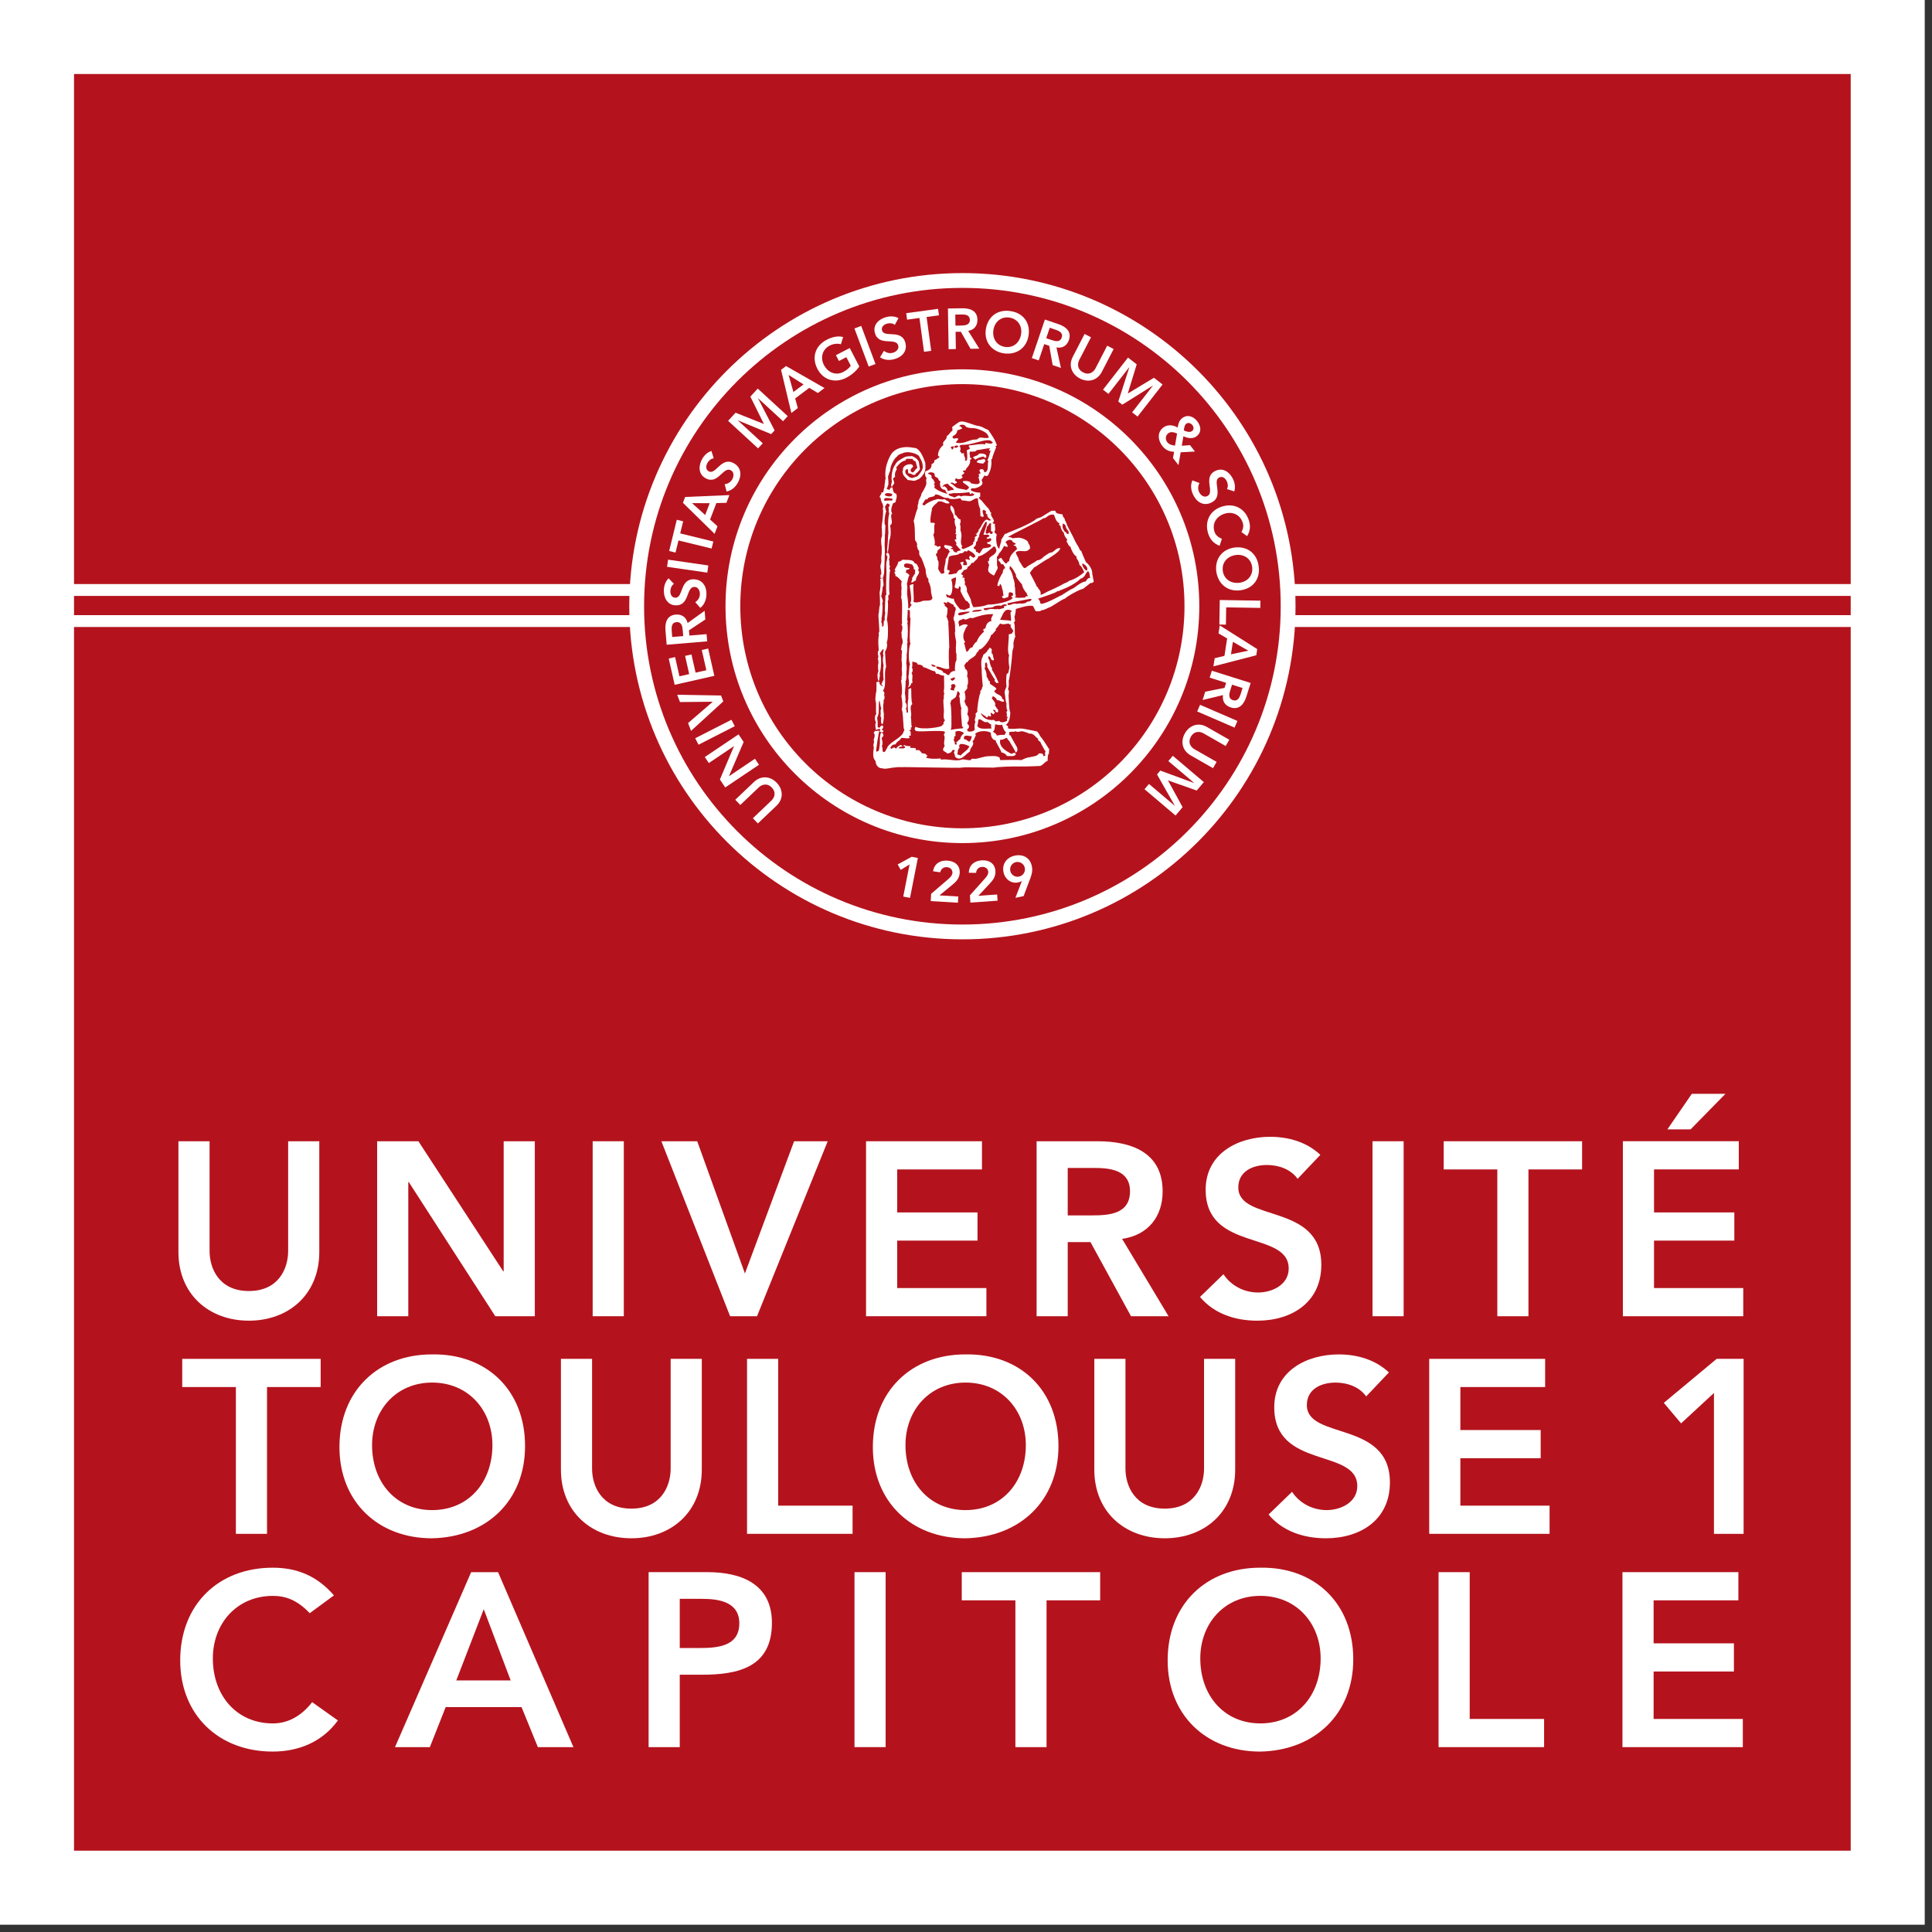
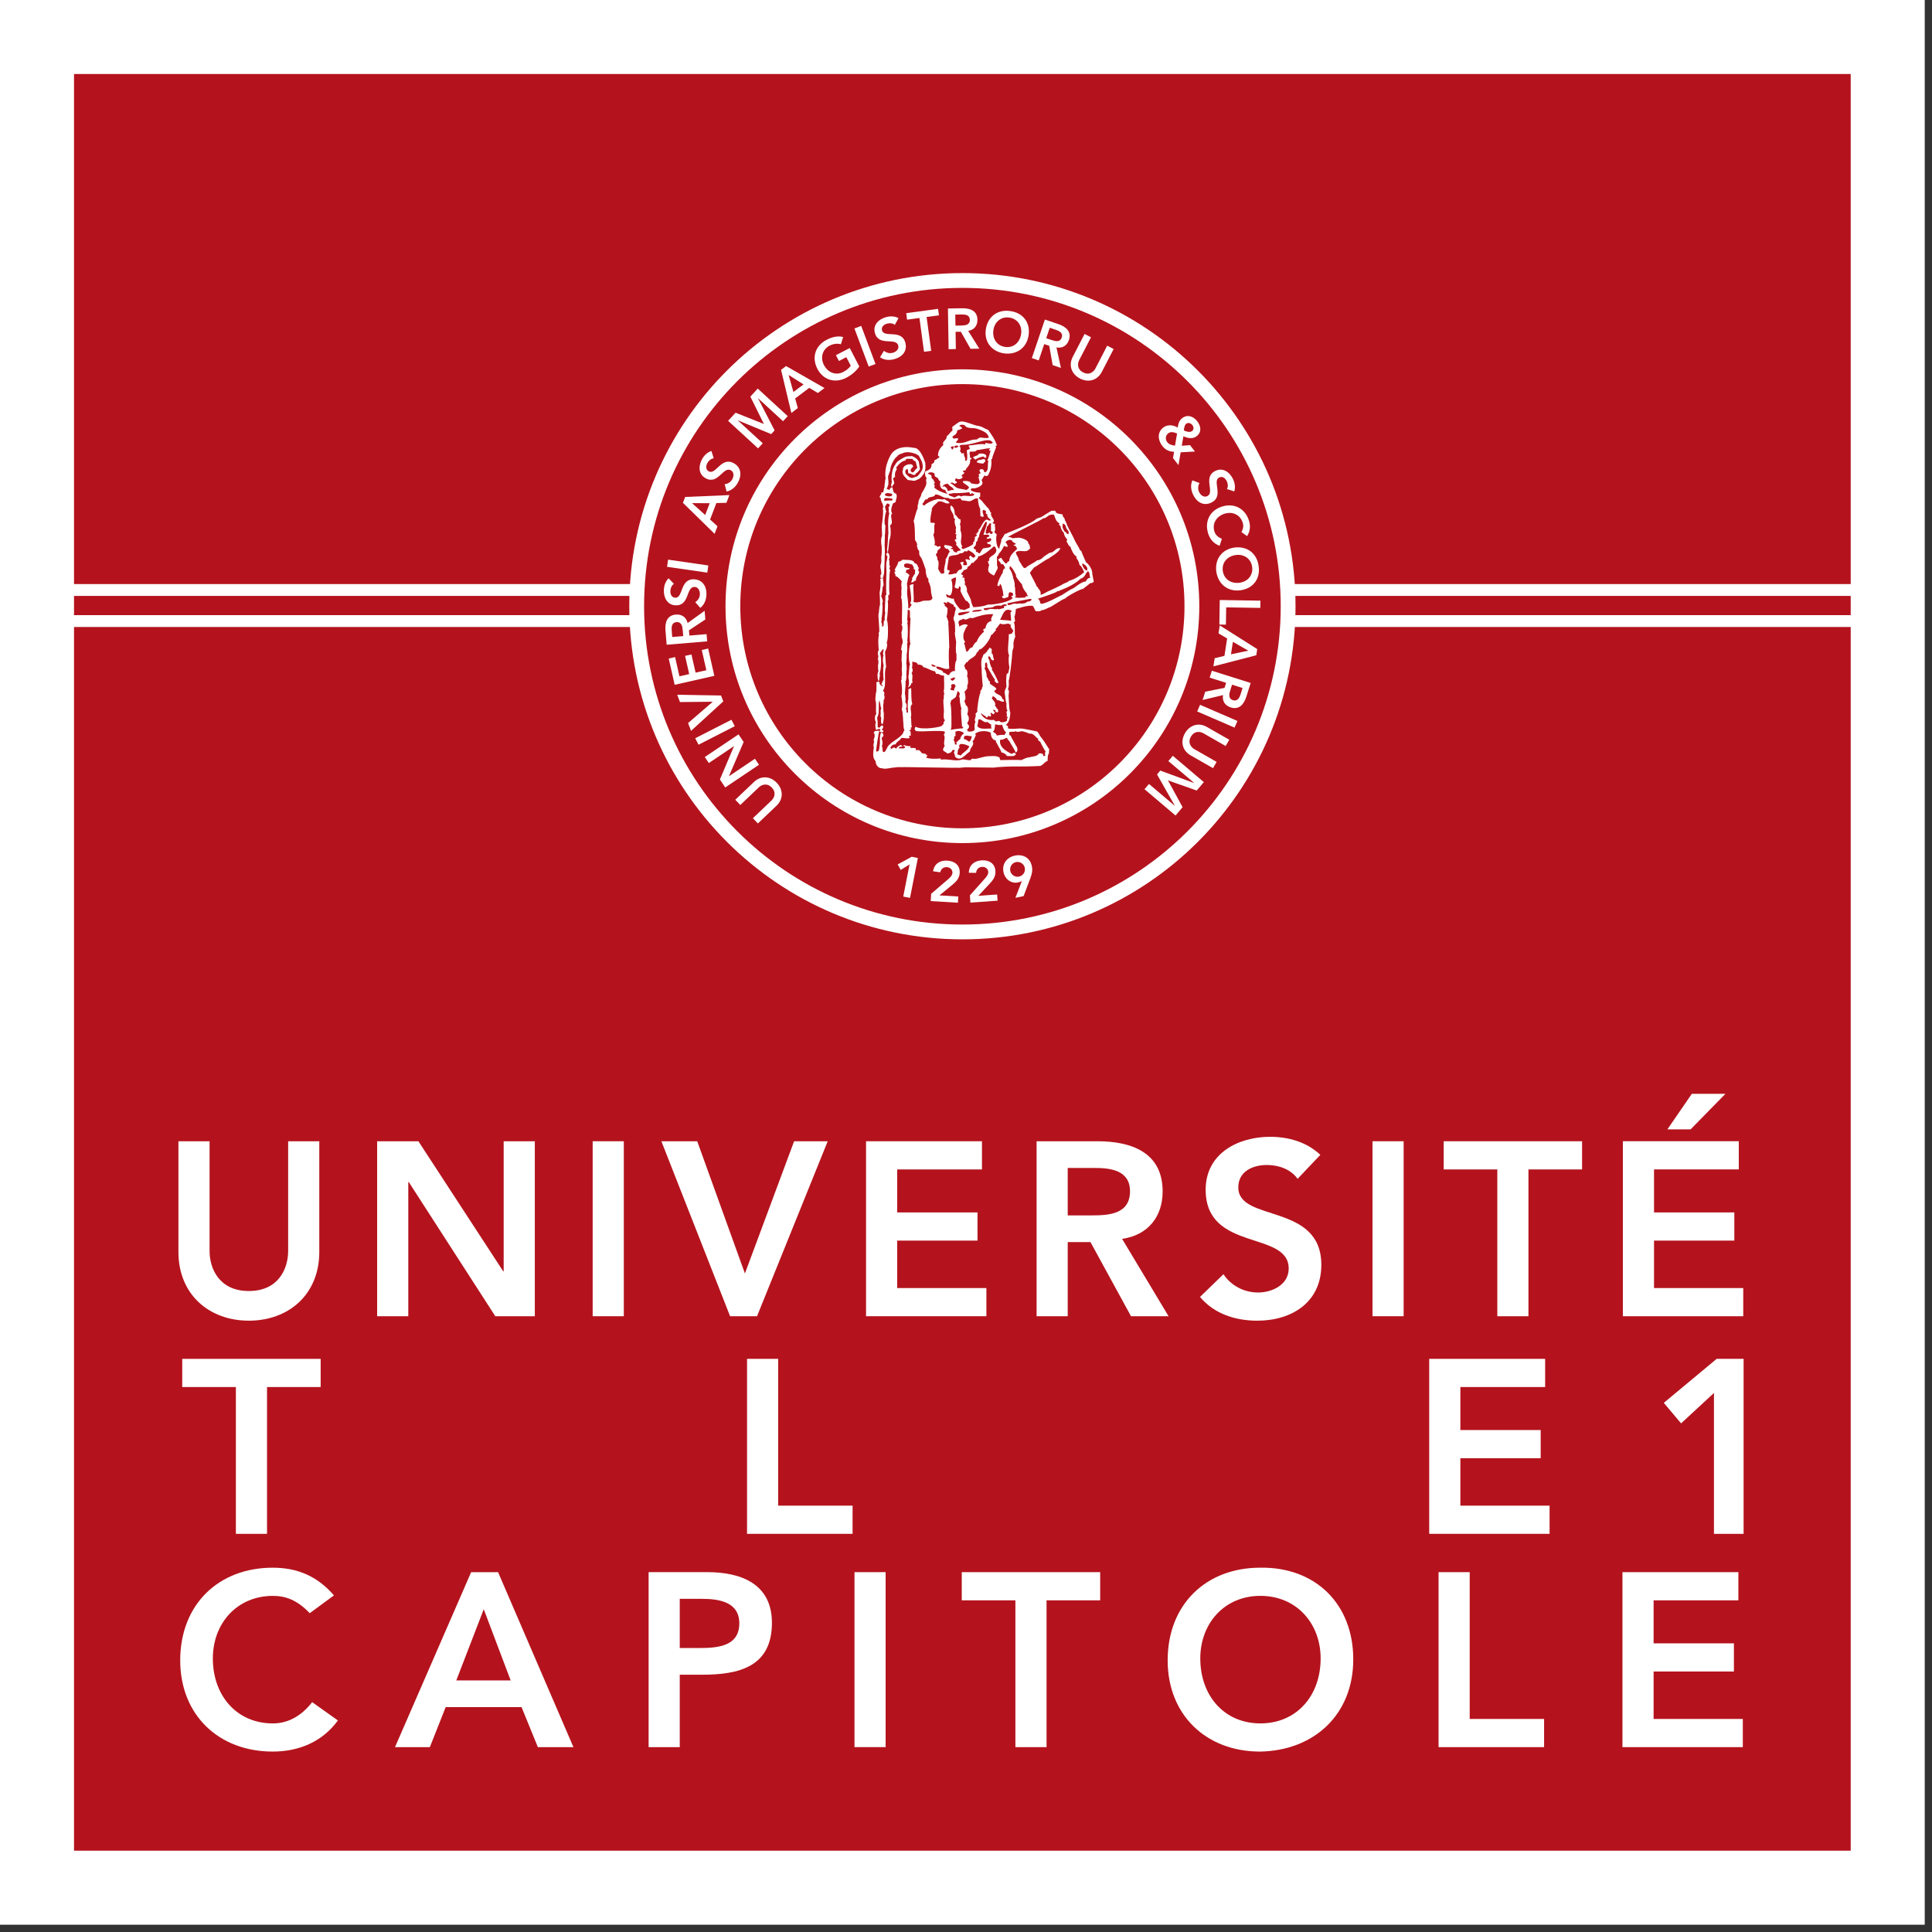
<svg xmlns="http://www.w3.org/2000/svg" xmlns:ns1="http://sodipodi.sourceforge.net/DTD/sodipodi-0.dtd" xmlns:ns2="http://www.inkscape.org/namespaces/inkscape" width="200" height="200" id="svg8723" ns1:version="0.32" ns2:version="0.46" version="1.0" ns1:docname="Université Toulouse 1.svg" ns2:output_extension="org.inkscape.output.svg.inkscape">
  <rect width="100%" height="100%" fill="#333333" stroke="none" />
  <defs id="defs8725">
    <clipPath id="clipPath5780" clipPathUnits="userSpaceOnUse">
      <path id="path5782" d="M 0,0 L 1303.937,0 L 1303.937,850.394 L 0,850.394 L 0,0 z" />
    </clipPath>
    <clipPath id="clipPath5806" clipPathUnits="userSpaceOnUse">
      <path id="path5808" d="M 0,0 L 1303.937,0 L 1303.937,850.394 L 0,850.394 L 0,0 z" />
    </clipPath>
    <clipPath id="clipPath5836" clipPathUnits="userSpaceOnUse">
-       <path id="path5838" d="M 0,0 L 1303.937,0 L 1303.937,850.394 L 0,850.394 L 0,0 z" />
-     </clipPath>
+       </clipPath>
    <clipPath id="clipPath5856" clipPathUnits="userSpaceOnUse">
-       <path id="path5858" d="M 0,0 L 1303.937,0 L 1303.937,850.394 L 0,850.394 L 0,0 z" />
-     </clipPath>
+       </clipPath>
    <clipPath id="clipPath5884" clipPathUnits="userSpaceOnUse">
      <path id="path5886" d="M 0,0 L 1303.937,0 L 1303.937,850.394 L 0,850.394 L 0,0 z" />
    </clipPath>
    <clipPath id="clipPath5900" clipPathUnits="userSpaceOnUse">
      <path id="path5902" d="M 0,0 L 1303.937,0 L 1303.937,850.394 L 0,850.394 L 0,0 z" />
    </clipPath>
    <clipPath id="clipPath5918" clipPathUnits="userSpaceOnUse">
      <path id="path5920" d="M 0,0 L 1303.937,0 L 1303.937,850.394 L 0,850.394 L 0,0 z" />
    </clipPath>
    <clipPath id="clipPath5938" clipPathUnits="userSpaceOnUse">
      <path id="path5940" d="M 0,0 L 1303.937,0 L 1303.937,850.394 L 0,850.394 L 0,0 z" />
    </clipPath>
    <clipPath id="clipPath5986" clipPathUnits="userSpaceOnUse">
      <path id="path5988" d="M 0,0 L 1303.937,0 L 1303.937,850.394 L 0,850.394 L 0,0 z" />
    </clipPath>
    <clipPath id="clipPath6014" clipPathUnits="userSpaceOnUse">
      <path id="path6016" d="M 0,0 L 1303.937,0 L 1303.937,850.394 L 0,850.394 L 0,0 z" />
    </clipPath>
    <clipPath id="clipPath6034" clipPathUnits="userSpaceOnUse">
      <path id="path6036" d="M 0,0 L 1303.937,0 L 1303.937,850.394 L 0,850.394 L 0,0 z" />
    </clipPath>
    <clipPath id="clipPath6050" clipPathUnits="userSpaceOnUse">
      <path id="path6052" d="M 0,0 L 1303.937,0 L 1303.937,850.394 L 0,850.394 L 0,0 z" />
    </clipPath>
    <clipPath id="clipPath6066" clipPathUnits="userSpaceOnUse">
      <path id="path6068" d="M 0,0 L 1303.937,0 L 1303.937,850.394 L 0,850.394 L 0,0 z" />
    </clipPath>
    <clipPath id="clipPath6094" clipPathUnits="userSpaceOnUse">
      <path id="path6096" d="M 0,0 L 1303.937,0 L 1303.937,850.394 L 0,850.394 L 0,0 z" />
    </clipPath>
    <clipPath id="clipPath6126" clipPathUnits="userSpaceOnUse">
      <path id="path6128" d="M 0,0 L 1303.937,0 L 1303.937,850.394 L 0,850.394 L 0,0 z" />
    </clipPath>
    <clipPath id="clipPath6142" clipPathUnits="userSpaceOnUse">
      <path id="path6144" d="M 0,0 L 1303.937,0 L 1303.937,850.394 L 0,850.394 L 0,0 z" />
    </clipPath>
    <clipPath id="clipPath6162" clipPathUnits="userSpaceOnUse">
      <path id="path6164" d="M 0,0 L 1303.937,0 L 1303.937,850.394 L 0,850.394 L 0,0 z" />
    </clipPath>
    <clipPath id="clipPath6190" clipPathUnits="userSpaceOnUse">
      <path id="path6192" d="M 0,0 L 1303.937,0 L 1303.937,850.394 L 0,850.394 L 0,0 z" />
    </clipPath>
    <ns2:perspective ns1:type="inkscape:persp3d" ns2:vp_x="0 : 526.18109 : 1" ns2:vp_y="0 : 1000 : 0" ns2:vp_z="744.09448 : 526.18109 : 1" ns2:persp3d-origin="372.04724 : 350.78739 : 1" id="perspective8731" />
  </defs>
  <ns1:namedview id="base" pagecolor="#ffffff" bordercolor="#666666" borderopacity="1.0" ns2:pageopacity="0.0" ns2:pageshadow="2" ns2:zoom="2.5445899" ns2:cx="99.62375" ns2:cy="100.37687" ns2:document-units="px" ns2:current-layer="layer1" showgrid="false" ns2:window-width="1024" ns2:window-height="712" ns2:window-x="-4" ns2:window-y="-4" />
  <g ns2:label="Calque 1" ns2:groupmode="layer" id="layer1" transform="translate(-223.233,-287.025)">
    <path id="path5772" style="fill:#ffffff;fill-opacity:1;fill-rule:nonzero;stroke:none" d="M 422.481,486.271 L 223.233,486.271 L 223.233,287.025 L 422.481,287.025 L 422.481,486.271 z" />
    <path id="path5774" style="fill:#b4131d;fill-opacity:1;fill-rule:nonzero;stroke:none" d="M 414.817,478.607 L 230.896,478.607 L 230.896,294.687 L 414.817,294.687 L 414.817,478.607 z" />
    <g transform="matrix(1.25,0,0,-1.25,-733.105,1173.102)" id="g5776">
      <g clip-path="url(#clipPath5780)" id="g5778">
        <g transform="translate(791.513,605.179)" id="g5784">
          <path id="path5786" style="fill:#ffffff;fill-opacity:1;fill-rule:nonzero;stroke:none" d="M 0,0 C 0,-3.5 -2.518,-5.69 -5.833,-5.69 C -9.148,-5.69 -11.666,-3.5 -11.666,0 L -11.666,9.169 L -9.087,9.169 L -9.087,0.082 C -9.087,-1.352 -8.309,-3.234 -5.833,-3.234 C -3.356,-3.234 -2.579,-1.352 -2.579,0.082 L -2.579,9.169 L 0,9.169 L 0,0 z" />
        </g>
      </g>
    </g>
    <g transform="matrix(1.25,0,0,-1.25,262.275,405.167)" id="g5788">
-       <path id="path5790" style="fill:#ffffff;fill-opacity:1;fill-rule:nonzero;stroke:none" d="M 0,0 L 3.417,0 L 10.438,-10.766 L 10.479,-10.807 L 10.438,-10.807 L 10.479,-10.766 L 10.479,0 L 13.058,0 L 13.058,-14.49 L 9.784,-14.49 L 2.619,-3.378 L 2.579,-3.378 L 2.579,-14.49 L 0,-14.49 L 0,0 z" />
+       <path id="path5790" style="fill:#ffffff;fill-opacity:1;fill-rule:nonzero;stroke:none" d="M 0,0 L 3.417,0 L 10.438,-10.766 L 10.479,-10.807 L 10.438,-10.807 L 10.479,-10.766 L 10.479,0 L 13.058,0 L 13.058,-14.49 L 9.784,-14.49 L 2.619,-3.378 L 2.579,-3.378 L 2.579,-14.49 L 0,-14.49 L 0,0 " />
    </g>
    <path id="path5792" style="fill:#ffffff;fill-opacity:1;fill-rule:nonzero;stroke:none" d="M 284.586,405.167 L 287.81,405.167 L 287.81,423.28 L 284.586,423.28 L 284.586,405.167 z" />
    <g transform="matrix(1.25,0,0,-1.25,291.699,405.167)" id="g5794">
      <path id="path5796" style="fill:#ffffff;fill-opacity:1;fill-rule:nonzero;stroke:none" d="M 0,0 L 2.968,0 L 6.918,-10.95 L 10.992,0 L 13.775,0 L 7.921,-14.49 L 5.69,-14.49 L 0,0 z" />
    </g>
    <g transform="matrix(1.25,0,0,-1.25,312.886,405.167)" id="g5798">
      <path id="path5800" style="fill:#ffffff;fill-opacity:1;fill-rule:nonzero;stroke:none" d="M 0,0 L 9.6,0 L 9.6,-2.334 L 2.579,-2.334 L 2.579,-5.895 L 9.23,-5.895 L 9.23,-8.228 L 2.579,-8.228 L 2.579,-12.158 L 9.967,-12.158 L 9.967,-14.49 L 0,-14.49 L 0,0 z" />
    </g>
    <g transform="matrix(1.25,0,0,-1.25,-733.105,1173.102)" id="g5802">
      <g clip-path="url(#clipPath5806)" id="g5804">
        <g transform="translate(850.918,614.348)" id="g5810">
          <path id="path5812" style="fill:#ffffff;fill-opacity:1;fill-rule:nonzero;stroke:none" d="M 0,0 L 5.034,0 C 7.818,0 10.437,-0.901 10.437,-4.155 C 10.437,-6.243 9.23,-7.777 7.08,-8.084 L 10.929,-14.492 L 7.818,-14.492 L 4.461,-8.351 L 2.577,-8.351 L 2.577,-14.492 L 0,-14.492 L 0,0 z M 4.583,-6.14 C 6.037,-6.14 7.735,-6.017 7.735,-4.135 C 7.735,-2.416 6.14,-2.211 4.808,-2.211 L 2.577,-2.211 L 2.577,-6.14 L 4.583,-6.14 z" />
        </g>
        <g transform="translate(872.532,611.237)" id="g5814">
          <path id="path5816" style="fill:#ffffff;fill-opacity:1;fill-rule:nonzero;stroke:none" d="M 0,0 C -0.552,0.777 -1.535,1.145 -2.536,1.145 C -3.724,1.145 -4.911,0.614 -4.911,-0.716 C -4.911,-3.623 1.965,-1.965 1.965,-7.123 C 1.965,-10.234 -0.491,-11.749 -3.336,-11.749 C -5.137,-11.749 -6.897,-11.196 -8.084,-9.784 L -6.14,-7.901 C -5.505,-8.863 -4.42,-9.415 -3.274,-9.415 C -2.087,-9.415 -0.737,-8.76 -0.737,-7.43 C -0.737,-4.257 -7.614,-6.079 -7.614,-0.901 C -7.614,2.087 -4.953,3.479 -2.271,3.479 C -0.758,3.479 0.758,3.049 1.884,1.985 L 0,0 z" />
        </g>
      </g>
    </g>
    <path id="path5818" style="fill:#ffffff;fill-opacity:1;fill-rule:nonzero;stroke:none" d="M 365.315,405.167 L 368.537,405.167 L 368.537,423.28 L 365.315,423.28 L 365.315,405.167 z" />
    <g transform="matrix(1.25,0,0,-1.25,378.235,408.084)" id="g5820">
      <path id="path5822" style="fill:#ffffff;fill-opacity:1;fill-rule:nonzero;stroke:none" d="M 0,0 L -4.441,0 L -4.441,2.334 L 7.02,2.334 L 7.02,0 L 2.578,0 L 2.578,-12.158 L 0,-12.158 L 0,0 z" />
    </g>
    <g transform="matrix(1.25,0,0,-1.25,391.232,405.166)" id="g5824">
      <path id="path5826" style="fill:#ffffff;fill-opacity:1;fill-rule:nonzero;stroke:none" d="M 0,0 L 9.6,0 L 9.6,-2.334 L 2.58,-2.334 L 2.58,-5.895 L 9.231,-5.895 L 9.231,-8.228 L 2.58,-8.228 L 2.58,-12.158 L 9.969,-12.158 L 9.969,-14.492 L 0,-14.492 L 0,0 z M 5.711,3.929 L 8.496,3.929 L 5.608,0.982 L 3.686,0.982 L 5.711,3.929 z" />
    </g>
    <g transform="matrix(1.25,0,0,-1.25,247.651,430.611)" id="g5828">
      <path id="path5830" style="fill:#ffffff;fill-opacity:1;fill-rule:nonzero;stroke:none" d="M 0,0 L -4.442,0 L -4.442,2.334 L 7.021,2.334 L 7.021,0 L 2.579,0 L 2.579,-12.158 L 0,-12.158 L 0,0 z" />
    </g>
    <g transform="matrix(1.25,0,0,-1.25,-733.105,1173.102)" id="g5832">
      <g clip-path="url(#clipPath5836)" id="g5834">
        <g transform="translate(800.837,596.696)" id="g5840">
          <path id="path5842" style="fill:#ffffff;fill-opacity:1;fill-rule:nonzero;stroke:none" d="M 0,0 C 4.524,0.081 7.716,-2.948 7.716,-7.593 C 7.716,-12.117 4.524,-15.147 0,-15.229 C -4.462,-15.229 -7.655,-12.2 -7.655,-7.675 C -7.655,-3.031 -4.462,0 0,0 M 0.021,-12.895 C 3.029,-12.895 5.014,-10.603 5.014,-7.513 C 5.014,-4.626 3.029,-2.333 0.021,-2.333 C -2.968,-2.333 -4.953,-4.626 -4.953,-7.513 C -4.953,-10.603 -2.968,-12.895 0.021,-12.895" />
        </g>
        <g transform="translate(823.19,587.158)" id="g5844">
          <path id="path5846" style="fill:#ffffff;fill-opacity:1;fill-rule:nonzero;stroke:none" d="M 0,0 C 0,-3.5 -2.518,-5.69 -5.833,-5.69 C -9.148,-5.69 -11.666,-3.5 -11.666,0 L -11.666,9.169 L -9.087,9.169 L -9.087,0.082 C -9.087,-1.352 -8.31,-3.234 -5.833,-3.234 C -3.356,-3.234 -2.579,-1.352 -2.579,0.082 L -2.579,9.169 L 0,9.169 L 0,0 z" />
        </g>
      </g>
    </g>
    <g transform="matrix(1.25,0,0,-1.25,300.566,427.693)" id="g5848">
      <path id="path5850" style="fill:#ffffff;fill-opacity:1;fill-rule:nonzero;stroke:none" d="M 0,0 L 2.579,0 L 2.579,-12.157 L 8.74,-12.157 L 8.74,-14.491 L 0,-14.491 L 0,0 z" />
    </g>
    <g transform="matrix(1.25,0,0,-1.25,-733.105,1173.102)" id="g5852">
      <g clip-path="url(#clipPath5856)" id="g5854">
        <g transform="translate(845.011,596.696)" id="g5860">
          <path id="path5862" style="fill:#ffffff;fill-opacity:1;fill-rule:nonzero;stroke:none" d="M 0,0 C 4.524,0.081 7.717,-2.948 7.717,-7.593 C 7.717,-12.117 4.524,-15.147 0,-15.229 C -4.462,-15.229 -7.655,-12.2 -7.655,-7.675 C -7.655,-3.031 -4.462,0 0,0 M 0.021,-12.895 C 3.029,-12.895 5.015,-10.603 5.015,-7.513 C 5.015,-4.626 3.029,-2.333 0.021,-2.333 C -2.968,-2.333 -4.953,-4.626 -4.953,-7.513 C -4.953,-10.603 -2.968,-12.895 0.021,-12.895" />
        </g>
        <g transform="translate(867.363,587.158)" id="g5864">
          <path id="path5866" style="fill:#ffffff;fill-opacity:1;fill-rule:nonzero;stroke:none" d="M 0,0 C 0,-3.5 -2.517,-5.69 -5.833,-5.69 C -9.15,-5.69 -11.667,-3.5 -11.667,0 L -11.667,9.169 L -9.087,9.169 L -9.087,0.082 C -9.087,-1.352 -8.31,-3.234 -5.833,-3.234 C -3.357,-3.234 -2.578,-1.352 -2.578,0.082 L -2.578,9.169 L 0,9.169 L 0,0 z" />
        </g>
        <g transform="translate(878.212,593.216)" id="g5868">
          <path id="path5870" style="fill:#ffffff;fill-opacity:1;fill-rule:nonzero;stroke:none" d="M 0,0 C -0.552,0.778 -1.535,1.146 -2.536,1.146 C -3.724,1.146 -4.913,0.613 -4.913,-0.716 C -4.913,-3.623 1.965,-1.965 1.965,-7.122 C 1.965,-10.234 -0.491,-11.748 -3.336,-11.748 C -5.137,-11.748 -6.897,-11.195 -8.085,-9.784 L -6.14,-7.9 C -5.506,-8.863 -4.42,-9.414 -3.274,-9.414 C -2.087,-9.414 -0.737,-8.76 -0.737,-7.431 C -0.737,-4.256 -7.614,-6.079 -7.614,-0.9 C -7.614,2.087 -4.953,3.479 -2.271,3.479 C -0.758,3.479 0.758,3.049 1.883,1.986 L 0,0 z" />
        </g>
      </g>
    </g>
    <g transform="matrix(1.25,0,0,-1.25,371.185,427.693)" id="g5872">
      <path id="path5874" style="fill:#ffffff;fill-opacity:1;fill-rule:nonzero;stroke:none" d="M 0,0 L 9.6,0 L 9.6,-2.334 L 2.58,-2.334 L 2.58,-5.895 L 9.231,-5.895 L 9.231,-8.228 L 2.58,-8.228 L 2.58,-12.157 L 9.968,-12.157 L 9.968,-14.491 L 0,-14.491 L 0,0 z" />
    </g>
    <g transform="matrix(1.25,0,0,-1.25,400.661,431.225)" id="g5876">
      <path id="path5878" style="fill:#ffffff;fill-opacity:1;fill-rule:nonzero;stroke:none" d="M 0,0 L -2.722,-2.517 L -4.154,-0.819 L 0.224,2.825 L 2.456,2.825 L 2.456,-11.666 L 0,-11.666 L 0,0 z" />
    </g>
    <g transform="matrix(1.25,0,0,-1.25,-733.105,1173.102)" id="g5880">
      <g clip-path="url(#clipPath5884)" id="g5882">
        <g transform="translate(790.72,575.265)" id="g5888">
          <path id="path5890" style="fill:#ffffff;fill-opacity:1;fill-rule:nonzero;stroke:none" d="M 0,0 C -1.065,1.126 -2.047,1.432 -3.05,1.432 C -6.037,1.432 -8.023,-0.859 -8.023,-3.746 C -8.023,-6.837 -6.037,-9.129 -3.05,-9.129 C -1.883,-9.129 -0.758,-8.596 0.205,-7.369 L 2.333,-8.884 C 1.023,-10.685 -0.942,-11.461 -3.07,-11.461 C -7.532,-11.461 -10.725,-8.433 -10.725,-3.91 C -10.725,0.737 -7.532,3.766 -3.07,3.766 C -1.105,3.766 0.573,3.131 2.007,1.473 L 0,0 z" />
        </g>
      </g>
    </g>
    <g transform="matrix(1.25,0,0,-1.25,272.005,449.776)" id="g5892">
      <path id="path5894" style="fill:#ffffff;fill-opacity:1;fill-rule:nonzero;stroke:none" d="M 0,0 L 2.231,0 L 8.472,-14.49 L 5.526,-14.49 L 4.174,-11.174 L -2.108,-11.174 L -3.419,-14.49 L -6.305,-14.49 L 0,0 z M 3.274,-8.964 L 1.044,-3.069 L -1.229,-8.964 L 3.274,-8.964 z" />
    </g>
    <g transform="matrix(1.25,0,0,-1.25,-733.105,1173.102)" id="g5896">
      <g clip-path="url(#clipPath5900)" id="g5898">
        <g transform="translate(818.786,578.663)" id="g5904">
          <path id="path5906" style="fill:#ffffff;fill-opacity:1;fill-rule:nonzero;stroke:none" d="M 0,0 L 4.871,0 C 7.674,0 10.212,-0.982 10.212,-4.196 C 10.212,-7.84 7.49,-8.495 4.42,-8.495 L 2.579,-8.495 L 2.579,-14.492 L 0,-14.492 L 0,0 z M 4.134,-6.284 C 5.608,-6.284 7.511,-6.201 7.511,-4.237 C 7.511,-2.458 5.813,-2.211 4.42,-2.211 L 2.579,-2.211 L 2.579,-6.284 L 4.134,-6.284 z" />
        </g>
      </g>
    </g>
    <path id="path5908" style="fill:#ffffff;fill-opacity:1;fill-rule:nonzero;stroke:none" d="M 311.69,449.774 L 314.913,449.774 L 314.913,467.886 L 311.69,467.886 L 311.69,449.774 z" />
    <g transform="matrix(1.25,0,0,-1.25,328.346,452.691)" id="g5910">
      <path id="path5912" style="fill:#ffffff;fill-opacity:1;fill-rule:nonzero;stroke:none" d="M 0,0 L -4.441,0 L -4.441,2.334 L 7.021,2.334 L 7.021,0 L 2.58,0 L 2.58,-12.158 L 0,-12.158 L 0,0 z" />
    </g>
    <g transform="matrix(1.25,0,0,-1.25,-733.105,1173.102)" id="g5914">
      <g clip-path="url(#clipPath5918)" id="g5916">
        <g transform="translate(869.426,579.032)" id="g5922">
          <path id="path5924" style="fill:#ffffff;fill-opacity:1;fill-rule:nonzero;stroke:none" d="M 0,0 C 4.523,0.081 7.716,-2.948 7.716,-7.593 C 7.716,-12.117 4.523,-15.147 0,-15.229 C -4.461,-15.229 -7.655,-12.2 -7.655,-7.675 C -7.655,-3.031 -4.461,0 0,0 M 0.021,-12.895 C 3.029,-12.895 5.014,-10.603 5.014,-7.513 C 5.014,-4.626 3.029,-2.333 0.021,-2.333 C -2.968,-2.333 -4.953,-4.626 -4.953,-7.513 C -4.953,-10.603 -2.968,-12.895 0.021,-12.895" />
        </g>
      </g>
    </g>
    <g transform="matrix(1.25,0,0,-1.25,372.153,449.774)" id="g5926">
      <path id="path5928" style="fill:#ffffff;fill-opacity:1;fill-rule:nonzero;stroke:none" d="M 0,0 L 2.578,0 L 2.578,-12.157 L 8.739,-12.157 L 8.739,-14.491 L 0,-14.491 L 0,0 z" />
    </g>
    <g transform="matrix(1.25,0,0,-1.25,391.189,449.774)" id="g5930">
      <path id="path5932" style="fill:#ffffff;fill-opacity:1;fill-rule:nonzero;stroke:none" d="M 0,0 L 9.6,0 L 9.6,-2.334 L 2.58,-2.334 L 2.58,-5.895 L 9.231,-5.895 L 9.231,-8.228 L 2.58,-8.228 L 2.58,-12.157 L 9.968,-12.157 L 9.968,-14.491 L 0,-14.491 L 0,0 z" />
    </g>
    <g transform="matrix(1.25,0,0,-1.25,-733.105,1173.102)" id="g5934">
      <g clip-path="url(#clipPath5938)" id="g5936">
        <g transform="translate(838.899,671.284)" id="g5942">
          <path id="path5944" style="fill:#ffffff;fill-opacity:1;fill-rule:nonzero;stroke:none" d="M 0,0 C 0.51,0.699 1.533,0.535 1.533,0.535 C 1.644,0.544 1.875,0.461 1.995,0.477 C 2.511,0.28 2.769,-0.707 2.8,-0.758 C 2.827,-1.072 2.834,-1.451 2.659,-1.678 C 2.483,-1.956 2.247,-2.126 2.201,-2.126 C 2.122,-2.129 2.065,-2.194 1.995,-2.219 C 1.814,-2.285 1.552,-2.166 1.345,-2.178 C 1.281,-2.057 0.97,-1.838 0.952,-1.665 C 0.941,-1.552 0.877,-1.544 0.921,-1.43 C 0.921,-1.371 0.981,-1.288 0.952,-1.258 C 0.965,-0.981 1.382,-0.828 1.656,-0.878 C 1.767,-0.913 1.763,-1.019 1.805,-1.054 C 1.739,-1.14 1.562,-1.248 1.588,-1.406 C 1.601,-1.474 1.674,-1.552 1.793,-1.542 C 1.832,-1.538 1.895,-1.426 1.955,-1.353 C 2.021,-1.271 2.096,-1.218 2.145,-1.15 C 2.108,-1.018 2.016,-0.755 2.023,-0.689 C 1.962,-0.568 1.763,-0.587 1.751,-0.417 C 1.589,-0.471 1.165,-0.311 1.169,-0.553 C 0.783,-0.627 0.59,-0.896 0.383,-1.15 C 0.391,-1.2 0.43,-1.219 0.45,-1.258 C 0.358,-1.423 0.238,-1.631 0.302,-1.907 C 0.247,-1.961 0.169,-1.992 0.125,-2.057 C 0.156,-2.192 0.247,-2.333 0.221,-2.463 C 0.201,-2.562 0.033,-2.602 0.084,-2.734 C -0.092,-2.724 -0.029,-2.52 0.031,-2.355 C -0.038,-1.9 0.048,-1.234 0.301,-0.923 C 0.441,-0.621 0.7,-0.507 0.939,-0.363 C 1.099,-0.266 1.241,-0.208 1.458,-0.208 C 1.544,-0.186 1.613,-0.223 1.684,-0.188 C 1.939,-0.284 2.125,-0.405 2.266,-0.661 C 2.291,-0.884 2.325,-1.048 2.359,-1.261 C 2.331,-1.341 2.256,-1.439 2.192,-1.495 C 2.116,-1.618 1.977,-1.587 1.968,-1.746 C 1.713,-1.804 1.671,-1.605 1.41,-1.628 C 1.361,-1.508 1.381,-1.376 1.345,-1.271 C 1.292,-1.246 1.229,-1.314 1.182,-1.338 C 1.128,-1.402 1.128,-1.533 1.182,-1.651 C 1.338,-1.808 1.58,-2.133 1.901,-1.948 C 1.953,-1.919 2.122,-1.904 2.181,-1.835 C 2.354,-1.635 2.621,-1.325 2.591,-1.04 C 2.572,-0.846 2.557,-0.705 2.428,-0.471 C 2.328,-0.351 2.342,-0.188 2.163,-0.093 C 2.118,-0.093 2.031,0 1.928,0.016 C 1.67,0.107 1.345,0.178 1.02,0.083 C 0.82,-0.024 0.62,0.01 0.436,-0.255 C 0.329,-0.292 -0.102,-0.881 -0.104,-1.393 C -0.217,-1.638 -0.234,-1.792 -0.281,-1.853 C -0.287,-2.106 -0.225,-2.354 -0.266,-2.599 C -0.299,-2.616 -0.346,-2.872 -0.416,-2.91 C -0.317,-2.925 -0.237,-2.957 -0.173,-3.005 C -0.114,-2.904 -0.097,-2.765 0.084,-2.788 C 0.128,-3.017 0.138,-3.276 0.383,-3.303 C 0.509,-3.535 0.369,-3.795 0.329,-4.02 C 0.253,-4.03 0.228,-4.092 0.139,-4.089 C 0.05,-4.308 -0.12,-4.702 0.059,-4.943 C -0.207,-5.179 0.254,-5.756 -0.118,-5.917 C -0.053,-6.204 -0.043,-6.63 -0.104,-6.946 C -0.123,-7.044 -0.18,-7.144 -0.185,-7.231 C -0.202,-7.496 -0.279,-8.087 -0.294,-8.179 C -0.387,-8.116 -0.369,-7.828 -0.349,-7.773 C -0.325,-7.711 -0.27,-6.587 -0.253,-6.554 C -0.255,-6.483 -0.342,-5.345 -0.173,-4.943 C -0.274,-4.848 -0.185,-4.567 -0.253,-4.441 C -0.104,-4.306 -0.096,-4.174 -0.335,-4.116 C -0.455,-4.163 -0.461,-4.323 -0.55,-4.401 C -0.48,-4.49 -0.508,-4.681 -0.429,-4.766 C -0.53,-4.928 -0.658,-5.875 -0.496,-5.944 C -0.529,-6.114 -0.509,-6.664 -0.55,-6.743 C -0.53,-6.803 -0.584,-7.649 -0.565,-7.705 C -0.504,-7.892 -0.617,-9.685 -0.606,-9.724 C -0.584,-9.868 -0.673,-10.092 -0.687,-10.253 C -0.743,-10.281 -0.823,-10.288 -0.89,-10.307 C -0.907,-10.225 -0.952,-10.019 -0.863,-10.008 C -0.793,-9.751 -0.926,-9.526 -0.917,-9.305 C -0.913,-9.171 -0.823,-9.032 -0.837,-8.898 C -0.85,-8.753 -0.856,-8.439 -0.823,-8.423 C -0.798,-8.195 -0.813,-7.928 -0.81,-7.678 C -0.835,-7.649 -0.911,-6.982 -0.781,-6.825 C -0.785,-6.743 -0.789,-6.144 -0.81,-6.093 C -0.823,-5.962 -0.667,-5.14 -0.701,-4.78 C -0.668,-4.771 -0.695,-4.652 -0.727,-4.576 C -0.574,-4.203 -0.902,-4.039 -0.89,-3.682 C -0.884,-3.621 -0.97,-3.653 -0.971,-3.601 C -0.987,-3.411 -0.786,-3.374 -0.837,-3.195 C -0.784,-3.192 -0.736,-3.194 -0.701,-3.208 C -0.625,-3.088 -0.656,-2.864 -0.565,-2.761 C -0.635,-2.637 -0.522,-2.653 -0.574,-2.512 C -0.483,-2.364 -0.585,-2.221 -0.483,-2.084 C -0.656,-0.953 0,0 0,0 M -0.55,-3.425 C -0.509,-3.499 0.113,-3.669 0.056,-3.33 C -0.098,-3.266 -0.541,-3.168 -0.55,-3.425 M -0.592,-3.886 C -0.374,-3.896 -0.158,-3.846 0.046,-3.886 C 0.038,-3.812 0.105,-3.811 0.099,-3.736 C -0.042,-3.709 -0.735,-3.519 -0.592,-3.886" />
        </g>
        <g transform="translate(838.673,662.522)" id="g5946">
          <path id="path5948" style="fill:#ffffff;fill-opacity:1;fill-rule:nonzero;stroke:none" d="M 0,0 C 0.129,-0.132 -0.035,-0.474 0.122,-0.569 C 0.046,-0.634 0.027,-0.81 0.122,-0.867 C 0.035,-1.018 -0.001,-2.626 0.068,-2.844 C 0.05,-2.913 -0.021,-2.927 -0.041,-2.994 C -0.051,-3.165 0.018,-3.366 -0.095,-3.453 C 0.002,-3.529 -0.126,-4.998 -0.163,-4.998 C -0.031,-5.115 -0.023,-6.734 -0.177,-6.881 C -0.032,-7.102 -0.276,-7.626 -0.311,-7.612 C -0.309,-7.665 -0.238,-8.843 -0.217,-8.886 C -0.456,-9.425 -0.129,-10.404 -0.475,-10.851 C -0.422,-10.935 -0.281,-11.09 -0.406,-11.189 C -0.32,-11.316 -0.324,-11.552 -0.433,-11.649 C -0.412,-11.751 -0.432,-11.98 -0.461,-12.043 C -0.468,-12.212 -0.438,-12.675 -0.406,-12.747 C -0.404,-12.866 -0.427,-13.037 -0.406,-13.085 C -0.418,-13.209 -0.456,-13.553 -0.515,-13.641 C -0.768,-13.571 -0.516,-13.081 -0.704,-12.95 C -0.598,-12.797 -0.75,-12.465 -0.61,-12.341 C -0.684,-12.257 -0.717,-11.758 -0.771,-11.69 C -0.863,-11.737 -0.811,-12.653 -0.84,-12.706 C -0.834,-12.781 -0.916,-12.999 -0.962,-13.112 C -0.949,-13.154 -0.88,-13.635 -0.935,-13.654 C -0.9,-13.678 -0.898,-13.831 -0.935,-13.844 C -0.911,-13.902 -0.824,-13.895 -0.786,-13.938 C -0.687,-13.88 -0.69,-13.718 -0.501,-13.748 C -0.402,-13.861 -0.505,-14.014 -0.569,-14.088 C -0.557,-14.158 -0.452,-14.132 -0.433,-14.196 C -0.431,-14.35 -0.69,-14.317 -0.744,-14.237 C -0.759,-14.159 -0.698,-14.157 -0.69,-14.102 C -0.754,-13.932 -0.945,-14.092 -1.057,-14.115 C -1.096,-13.935 -1.157,-13.64 -1.057,-13.477 C -1.177,-13.314 -1.186,-12.918 -1.029,-12.787 C -1.086,-12.553 -1.035,-12.198 -1.057,-11.88 C -1.065,-11.76 -1.117,-11.638 -1.111,-11.568 C -1.089,-11.324 -1.089,-11.102 -1.029,-10.932 C -1.024,-10.916 -1.001,-10.284 -1.029,-10.173 C -0.974,-10.123 -0.818,-10.088 -0.758,-10.16 C -0.799,-10.392 -0.57,-10.459 -0.501,-10.498 C -0.481,-10.382 -0.595,-10.403 -0.61,-10.322 C -0.553,-10.184 -0.49,-10.052 -0.419,-9.929 C -0.457,-9.899 -0.49,-8.798 -0.419,-8.792 C -0.483,-8.546 -0.525,-8.183 -0.433,-7.938 C -0.52,-7.866 -0.457,-7.538 -0.419,-7.531 C -0.424,-7.195 -0.7,-7.765 -0.744,-7.761 C -0.564,-7.974 -0.631,-9.206 -0.758,-9.414 C -0.742,-9.48 -0.723,-9.656 -0.758,-9.713 C -0.78,-9.841 -0.779,-10.045 -0.853,-10.065 C -0.948,-9.84 -0.966,-9.456 -0.853,-9.238 C -0.862,-9.174 -0.893,-9.046 -0.88,-8.994 C -0.902,-8.881 -0.886,-8.637 -0.853,-8.574 C -0.866,-8.447 -0.847,-8.288 -0.921,-8.223 C -0.747,-8.062 -1.037,-7.681 -0.826,-7.531 C -0.855,-7.131 -0.91,-6.627 -0.812,-6.258 C -0.838,-6.18 -0.856,-6.011 -0.786,-6.014 C -0.765,-5.57 -0.895,-4.639 -0.84,-4.483 C -0.807,-4.458 -0.798,-3.913 -0.744,-3.82 C -0.698,-3.782 -0.738,-3.1 -0.758,-2.695 C -0.72,-2.675 -0.626,-1.89 -0.704,-1.598 C -0.635,-1.578 -0.549,-1.512 -0.461,-1.558 C -0.509,-1.786 -0.337,-2.134 -0.515,-2.289 C -0.474,-2.357 -0.623,-3.025 -0.623,-3.047 C -0.606,-3.115 -0.399,-3.465 -0.541,-3.589 C -0.467,-3.841 -0.558,-4.778 -0.596,-4.877 C -0.602,-4.932 -0.564,-5.111 -0.636,-5.147 C -0.575,-5.232 -0.524,-5.395 -0.569,-5.541 C -0.274,-5.583 -0.541,-5.061 -0.325,-5.026 C -0.364,-4.888 -0.324,-4.511 -0.284,-4.443 C -0.384,-4.271 -0.239,-3.088 -0.284,-2.994 C -0.274,-2.946 -0.2,-2.961 -0.19,-2.911 C -0.24,-2.801 -0.205,-1.226 -0.19,-1.096 C -0.177,-0.981 -0.216,-0.483 -0.202,-0.406 C -0.206,-0.336 -0.198,-0.159 -0.15,-0.081 C -0.157,-0.004 -0.114,0.131 -0.109,0.217 C -0.099,0.343 -0.259,0.328 -0.202,0.488 C -0.194,0.514 -0.126,0.574 -0.082,0.569 C 0.047,0.553 0.129,0.117 0,0" />
        </g>
        <g transform="translate(855.62,660.856)" id="g5950">
          <path id="path5952" style="fill:#ffffff;fill-opacity:1;fill-rule:nonzero;stroke:none" d="M 0,0 C 0,-0.042 0.024,-0.089 0.039,-0.15 C -0.024,-0.207 -0.104,-0.32 -0.231,-0.27 C -0.412,-0.405 -0.824,-0.735 -0.854,-0.758 C -1.108,-0.786 -2.271,-1.423 -2.344,-1.571 C -2.534,-1.566 -3.464,-2.269 -3.698,-2.316 C -3.758,-2.329 -4.107,-2.549 -4.322,-2.534 C -4.363,-2.543 -4.361,-2.595 -4.388,-2.615 L -4.769,-2.615 C -4.872,-2.482 -4.911,-2.289 -5.026,-2.167 C -5.567,-2.125 -5.984,-2.318 -6.422,-2.425 C -6.419,-2.612 -6.501,-3.013 -6.529,-3.047 C -6.546,-3.225 -6.396,-3.487 -6.596,-3.536 C -6.436,-3.678 -6.569,-4.556 -6.462,-4.688 C -6.536,-4.88 -6.607,-5.065 -6.624,-5.296 C -6.63,-5.383 -6.601,-5.477 -6.612,-5.568 C -6.629,-5.719 -6.719,-5.851 -6.719,-6.068 C -6.72,-6.343 -6.931,-8.213 -7.018,-8.398 C -7.004,-8.43 -6.97,-8.908 -7.085,-9.063 C -6.909,-9.198 -7.055,-9.502 -7.018,-9.699 C -7.006,-9.751 -6.982,-10.792 -6.909,-10.918 C -6.898,-10.974 -6.889,-11.008 -6.881,-11.04 C -6.903,-11.452 -6.974,-11.816 -7.222,-12.002 C -7.219,-12.09 -7.134,-12.096 -7.072,-12.124 C -7.078,-12.185 -7.057,-12.273 -7.085,-12.313 C -6.795,-12.392 -6.436,-12.341 -6.137,-12.326 C -5.883,-12.315 -5.696,-12.368 -5.459,-12.408 C -5.207,-12.451 -4.732,-12.563 -4.673,-12.57 C -4.567,-12.634 -4.406,-12.96 -4.401,-12.964 C -4.176,-13.231 -3.863,-13.711 -3.659,-14.047 C -3.666,-14.166 -3.695,-14.353 -3.685,-14.4 C -3.808,-14.516 -3.769,-14.795 -3.794,-15.01 C -4.061,-15.089 -4.143,-15.354 -4.417,-15.429 C -4.471,-15.428 -5.657,-15.49 -6.11,-15.469 C -6.568,-15.449 -8.122,-15.51 -8.21,-15.565 C -8.266,-15.562 -10.229,-15.547 -10.444,-15.537 C -10.64,-15.529 -10.871,-15.568 -11.081,-15.579 C -11.401,-15.593 -15.039,-15.522 -15.35,-15.525 C -15.444,-15.525 -15.813,-15.517 -15.904,-15.525 C -16.114,-15.537 -16.311,-15.506 -16.473,-15.565 C -16.485,-15.51 -17.302,-15.743 -17.475,-15.619 C -17.936,-15.64 -18.018,-15.169 -18.018,-15.169 C -18.018,-15.003 -18.156,-14.865 -18.156,-14.865 C -18.318,-14.552 -18.178,-13.885 -18.178,-13.885 C -18.239,-13.791 -18.224,-13.619 -18.178,-13.519 C -18.16,-13.498 -18.177,-13.269 -18.193,-13.222 C -18.114,-13.1 -18.06,-12.798 -18.193,-12.693 C -18.177,-12.623 -18.104,-12.611 -18.111,-12.516 C -17.99,-12.586 -17.865,-12.471 -17.732,-12.516 C -17.774,-12.616 -18.013,-14.112 -17.99,-14.21 C -17.968,-14.303 -17.744,-14.158 -17.759,-14.128 C -17.765,-14.014 -17.695,-13.947 -17.732,-13.939 C -17.68,-13.753 -17.668,-13.319 -17.678,-13.289 C -17.692,-13.236 -17.671,-12.803 -17.584,-12.68 C -17.406,-12.65 -17.421,-12.816 -17.38,-12.922 C -17.426,-12.999 -17.492,-13.056 -17.543,-13.126 C -17.478,-13.306 -17.411,-13.62 -17.53,-13.791 C -17.411,-13.878 -17.519,-14.195 -17.394,-14.277 C -17.293,-14.278 -17.248,-14.226 -17.204,-14.169 C -17.204,-14.109 -17.021,-13.869 -17.042,-13.831 C -16.697,-13.386 -16.104,-13.187 -15.769,-12.733 C -15.769,-12.68 -15.669,-12.498 -15.646,-12.435 C -15.744,-12.332 -15.721,-12.006 -15.729,-11.991 C -15.755,-11.945 -15.76,-10.883 -15.877,-10.742 C -15.749,-10.458 -15.884,-9.692 -15.904,-9.646 C -15.791,-9.389 -15.879,-8.497 -15.931,-8.385 C -15.877,-8.304 -15.857,-8.131 -15.904,-8.1 C -15.797,-7.931 -15.874,-7.458 -15.877,-7.396 C -15.843,-7.358 -15.845,-6.74 -15.891,-6.718 C -15.901,-6.667 -15.856,-6.251 -15.877,-6.204 C -15.859,-6.073 -15.803,-5.85 -15.931,-5.798 C -15.902,-5.699 -15.873,-5.496 -15.877,-5.432 C -15.807,-5.323 -15.784,-5.227 -15.796,-5.067 C -15.803,-4.94 -15.874,-4.813 -15.877,-4.714 C -15.878,-4.65 -15.875,-4.434 -15.904,-4.389 C -15.826,-4.198 -15.753,-3.874 -15.904,-3.711 C -15.886,-3.674 -15.865,-3.643 -15.836,-3.617 C -15.908,-3.395 -15.753,-1.66 -15.931,-1.49 C -15.88,-1.35 -15.902,-1.032 -15.904,-0.948 C -15.905,-0.807 -15.854,-0.564 -15.904,-0.57 C -15.907,-0.493 -15.928,-0.258 -15.863,-0.15 C -16.022,0.027 -16.159,0.223 -16.405,0.311 C -16.317,0.491 -16.626,0.58 -16.378,0.705 C -16.383,0.763 -16.453,0.756 -16.459,0.813 C -16.357,1.04 -16.202,1.215 -16.148,1.49 C -15.99,1.5 -15.901,1.578 -15.808,1.653 C -15.416,1.612 -14.884,1.709 -14.806,1.355 C -14.56,1.353 -14.568,1.095 -14.454,0.961 C -14.505,0.884 -14.545,0.707 -14.427,0.677 C -14.444,0.35 -14.722,0.284 -14.697,-0.081 C -14.847,-0.062 -14.898,-0.237 -15.064,-0.244 C -15.122,-0.107 -14.932,-0.005 -15.023,0.121 C -14.92,0.24 -14.872,0.414 -14.752,0.515 C -14.85,0.629 -14.625,0.863 -14.888,0.867 C -14.826,1.046 -14.959,1.123 -14.996,1.246 C -15.162,1.309 -15.736,1.485 -15.673,1.125 C -15.647,0.972 -15.425,0.971 -15.227,0.961 C -15.229,0.825 -15.387,0.842 -15.498,0.813 C -15.488,0.743 -15.495,0.661 -15.564,0.609 C -15.418,0.566 -15.321,0.472 -15.227,0.38 C -15.357,0.193 -15.371,-0.107 -15.443,-0.352 C -15.419,-0.419 -15.386,-0.789 -15.429,-0.908 C -15.428,-0.945 -15.414,-1.099 -15.429,-1.205 C -15.413,-1.272 -15.311,-2.015 -15.335,-2.384 C -15.141,-2.398 -15.199,-2.159 -15.05,-2.126 C -15.04,-2.049 -15.15,-2.019 -15.158,-1.938 C -15.163,-1.899 -15.119,-1.847 -15.104,-1.788 C -15.039,-1.507 -15.207,-0.577 -15.212,-0.515 C -15.178,-0.392 -15.016,-0.395 -14.888,-0.366 C -14.969,-0.565 -14.819,-1.617 -14.902,-1.815 C -14.762,-1.986 -14.156,-1.793 -14.116,-1.748 C -13.805,-1.716 -13.37,-1.807 -13.329,-1.504 C -13.393,-1.382 -13.418,-1.059 -13.452,-1.031 C -13.412,-0.792 -13.568,-0.228 -13.668,-0.163 C -13.623,0.014 -13.692,0.133 -13.789,0.203 C -13.789,0.266 -13.911,0.562 -13.885,0.826 C -13.911,0.878 -14.127,1.55 -14.223,1.747 C -14.281,1.865 -14.396,1.973 -14.414,2.072 C -14.444,2.25 -14.371,2.411 -14.548,2.507 C -14.54,2.605 -14.594,2.75 -14.629,2.777 C -14.516,2.906 -14.714,3.239 -14.766,3.265 C -14.795,3.408 -14.748,4.524 -14.888,4.862 C -14.841,4.933 -14.632,5.853 -14.562,5.852 C -14.539,5.941 -14.578,6.265 -14.495,6.271 C -14.531,6.574 -14.286,6.873 -14.278,6.95 C -14.266,6.996 -14.238,7.065 -14.237,7.125 C -14.202,7.18 -13.864,7.695 -13.831,7.951 C -13.811,8.097 -13.921,8.307 -13.789,8.399 C -13.922,8.491 -13.983,8.759 -13.913,8.968 C -13.659,9.066 -13.361,9.193 -13.411,9.55 C -13.295,9.628 -13.143,9.671 -13.168,9.889 C -12.986,9.935 -12.887,10.058 -12.747,10.147 C -12.756,10.223 -12.839,10.225 -12.87,10.281 C -12.857,10.712 -12.652,10.947 -12.422,11.162 C -12.567,11.493 -12.102,11.526 -12.151,11.893 C -11.935,11.98 -11.884,12.232 -11.678,12.327 C -11.683,12.434 -11.657,12.572 -11.705,12.639 C -11.596,12.726 -11.499,12.796 -11.392,12.869 C -11.238,12.976 -11.1,13.128 -10.824,13.1 C -10.496,13.065 -9.778,12.767 -9.685,12.76 C -9.54,12.749 -9.415,12.719 -9.238,12.652 C -9.19,12.629 -8.732,12.376 -8.725,12.422 C -8.451,12.018 -8.15,11.641 -7.993,11.121 C -8.017,11.077 -8.085,11.077 -8.128,11.054 C -8.129,11.003 -8.06,11.022 -8.047,10.987 C -8.099,10.82 -8.399,10.135 -8.371,10.051 C -8.375,9.991 -8.434,9.986 -8.454,9.943 C -8.395,9.407 -8.545,8.958 -8.737,8.628 C -8.799,8.568 -8.933,8.574 -9.022,8.628 C -9.107,8.506 -9.177,8.368 -9.265,8.25 C -9.195,8.133 -9.136,7.947 -9.253,7.857 C -9.299,7.756 -9.592,7.608 -9.795,7.572 C -9.938,7.547 -10.192,7.629 -10.146,7.396 C -9.947,7.276 -9.693,7.208 -9.375,7.207 L -9.375,6.882 C -9.375,6.818 -9.48,6.86 -9.483,6.8 C -9.475,6.694 -9.3,6.588 -9.265,6.556 C -9.224,6.518 -8.753,5.9 -8.683,5.906 C -8.678,5.852 -8.607,5.715 -8.562,5.715 C -8.568,5.625 -8.553,5.553 -8.454,5.568 C -8.629,5.213 -7.986,4.926 -8.358,4.701 C -8.313,4.66 -8.226,4.589 -8.143,4.633 C -8.208,4.46 -8.04,4.087 -8.21,3.969 C -8.171,3.853 -8.054,3.817 -7.993,3.726 C -8.119,3.556 -8.034,2.556 -7.763,2.574 C -7.854,2.686 -7.544,3.23 -7.641,3.305 C -7.514,3.454 -7.431,3.647 -7.316,3.807 C -7.201,3.768 -7.169,3.865 -7.004,3.914 C -6.937,3.939 -5.095,4.656 -4.741,5.026 C -4.486,5.153 -4.418,5.118 -4.268,5.215 C -4.001,5.389 -3.72,5.548 -3.455,5.715 C -3.361,5.684 -3.262,5.72 -3.157,5.715 C -3.128,5.439 -2.804,5.454 -2.547,5.404 C -2.565,5.163 -2.356,5.144 -2.357,4.917 C -2.293,4.836 -2.192,4.598 -2.194,4.552 C -2.184,4.492 -1.598,3.411 -1.584,3.345 C -1.449,3.012 -1.23,2.762 -1.098,2.426 C -1.035,2.424 -0.972,2.345 -0.975,2.303 C -0.964,2.233 -0.64,1.506 -0.61,1.436 C -0.547,1.436 -0.062,0.941 -0.095,0.501 M -8.927,12.178 C -9.117,12.321 -9.604,12.525 -9.876,12.544 C -10.157,12.564 -10.377,12.543 -10.567,12.679 C -10.616,12.714 -10.626,12.777 -10.689,12.801 C -10.843,12.86 -11.052,12.852 -11.109,12.706 C -10.968,12.703 -10.911,12.614 -10.865,12.517 C -11.012,12.483 -11.092,12.384 -11.271,12.381 C -11.279,12.184 -11.356,12.078 -11.474,11.988 C -11.597,11.895 -11.755,11.866 -11.609,11.704 C -11.471,11.639 -11.25,11.797 -11.19,11.65 C -11.23,11.524 -11.35,11.476 -11.392,11.351 C -10.86,11.205 -10.439,11.483 -10.013,11.581 C -9.884,11.611 -9.738,11.59 -9.632,11.623 C -9.565,11.642 -9.51,11.744 -9.429,11.758 C -9.177,11.801 -8.917,11.66 -8.656,11.772 C -8.687,11.914 -8.79,12.076 -8.927,12.178 M -8.549,11.528 C -8.859,11.603 -9.286,11.46 -9.605,11.379 C -9.945,11.291 -10.292,11.194 -10.607,11.175 C -10.863,11.161 -10.987,11.196 -11.109,11.054 C -10.971,11.001 -10.983,10.754 -11.053,10.633 C -10.986,10.584 -10.944,10.508 -10.892,10.444 C -10.829,10.453 -10.779,10.475 -10.715,10.485 C -10.772,10.205 -10.526,10.093 -10.647,9.874 C -10.59,9.874 -10.553,9.852 -10.486,9.862 C -10.404,10.105 -10.461,10.454 -10.486,10.716 C -10.392,10.766 -10.271,10.789 -10.214,10.878 C -10.259,10.95 -10.367,11.011 -10.295,11.121 C -9.836,11.138 -9.416,11.286 -8.94,11.202 C -8.94,11.243 -8.981,11.311 -8.927,11.325 C -8.76,11.312 -8.376,11.161 -8.331,11.393 C -8.432,11.411 -8.461,11.506 -8.549,11.528 M -11.514,10.999 C -11.613,11.081 -11.798,11.026 -11.839,10.932 C -11.729,10.953 -11.754,10.836 -11.717,10.783 C -11.686,10.787 -11.666,10.804 -11.624,10.796 C -11.597,10.862 -11.615,10.969 -11.541,10.987 C -11.492,10.954 -11.444,10.921 -11.38,10.905 C -11.32,10.939 -11.289,11.003 -11.176,10.987 C -11.201,11.168 -11.463,11.135 -11.514,10.999 M -9.671,10.728 C -9.722,10.561 -9.99,10.614 -10.201,10.606 C -10.331,10.491 -10.173,10.279 -10.227,10.118 C -10.181,10.088 -10.103,10.09 -10.092,10.024 C -10.103,9.959 -10.179,9.956 -10.227,9.93 C -10.104,9.623 -10.492,9.234 -10.525,9.211 C -10.553,9.172 -10.547,9.097 -10.58,9.063 C -10.674,9.041 -10.806,9.054 -10.811,8.94 C -10.764,8.914 -10.689,8.917 -10.689,8.845 C -10.729,8.718 -10.901,8.724 -10.919,8.574 C -10.909,8.53 -10.814,8.572 -10.824,8.507 C -10.874,8.312 -11.247,8.262 -11.38,8.412 C -11.407,8.34 -11.456,8.291 -11.461,8.196 C -11.399,8.161 -11.329,8.135 -11.299,8.074 C -11.307,7.961 -11.445,7.976 -11.528,7.938 C -11.574,8.031 -11.774,8.095 -11.839,7.978 C -11.615,7.92 -11.48,7.667 -11.257,7.586 C -11.025,7.502 -10.776,7.505 -10.511,7.423 C -10.437,7.488 -10.343,7.532 -10.295,7.626 C -10.396,7.869 -10.908,8.003 -10.797,8.155 C -10.835,8.156 -10.227,8.257 -10.132,7.978 C -9.884,7.943 -9.419,7.788 -9.415,8.114 C -9.414,8.202 -9.516,8.269 -9.456,8.399 C -9.517,8.393 -9.541,8.421 -9.552,8.466 C -9.411,8.47 -9.489,8.662 -9.496,8.75 C -9.463,8.781 -9.393,8.774 -9.348,8.792 C -9.344,8.915 -9.443,8.939 -9.429,9.076 C -9.344,9.199 -9.043,9.173 -9.064,8.968 C -9.017,8.886 -8.939,8.857 -8.86,8.968 C -8.655,9.114 -8.801,9.614 -8.683,9.848 C -8.722,9.85 -8.777,9.836 -8.779,9.874 C -8.664,10.126 -8.588,10.416 -8.508,10.701 C -8.549,10.701 -8.628,10.66 -8.643,10.716 C -8.655,10.813 -8.558,10.8 -8.549,10.878 C -8.923,10.883 -9.284,10.755 -9.671,10.728 M -12.87,8.412 C -13.006,8.47 -13.201,8.54 -13.141,8.75 C -13.237,8.915 -13.556,8.938 -13.708,8.805 C -13.616,8.684 -13.334,8.721 -13.411,8.466 C -13.364,8.319 -13.182,8.308 -13.195,8.1 C -13.172,8.073 -13.105,8.09 -13.126,8.019 C -13.117,7.947 -13.232,7.998 -13.235,7.938 C -13.132,7.899 -13.116,7.722 -13.182,7.626 C -12.894,7.377 -12.52,7.213 -12.084,7.111 C -12.119,7.239 -12.27,7.25 -12.247,7.436 C -12.631,7.423 -12.778,7.8 -12.666,8.155 C -12.804,8.171 -12.832,8.296 -12.87,8.412 M -12.517,7.681 C -12.434,7.675 -12.426,7.743 -12.341,7.735 C -12.21,7.645 -12.08,7.553 -12.07,7.342 C -11.892,7.363 -11.777,7.446 -11.555,7.423 C -11.614,7.695 -11.936,7.7 -12.029,7.938 C -12.287,7.948 -12.432,7.844 -12.517,7.681 M -10.269,7.247 C -10.69,7.178 -11.164,7.159 -11.663,7.165 C -11.673,7.107 -11.862,7.148 -12.002,7.098 C -11.965,6.88 -11.656,6.93 -11.528,6.8 C -11.417,6.818 -11.263,6.969 -11.122,6.963 C -11.073,6.96 -11.02,6.898 -10.959,6.894 C -10.922,6.893 -10.878,6.926 -10.838,6.935 C -10.514,7.005 -9.994,6.796 -9.848,7.071 C -9.934,7.089 -9.975,7.152 -10.065,7.165 C -10.104,7.142 -10.11,7.084 -10.173,7.084 C -10.247,7.098 -10.256,7.173 -10.269,7.247 M -12.029,6.773 C -12.491,6.709 -12.644,7.07 -13.099,7.057 C -13.159,6.761 -13.698,6.941 -13.749,6.638 C -13.807,6.63 -13.809,6.677 -13.872,6.665 C -14.003,6.552 -14.059,6.365 -14.183,6.244 C -14.089,6.244 -14.095,6.143 -14.007,6.136 C -13.788,6.383 -13.152,6.635 -13.06,6.624 C -12.865,6.765 -12.541,6.562 -12.328,6.678 C -12.281,6.616 -12.129,6.533 -12.057,6.516 C -12.005,6.458 -11.943,6.413 -11.908,6.34 C -12.269,6.193 -12.464,6.599 -12.856,6.462 C -13.034,6.26 -13.287,6.135 -13.384,5.852 C -13.327,5.809 -13.569,5.131 -13.478,4.714 C -13.342,4.708 -13.159,4.744 -13.126,4.633 C -13.261,4.395 -13.077,3.917 -13.261,3.726 C -13.232,3.656 -13.049,3.089 -13.168,2.845 C -13.005,2.867 -12.978,2.756 -12.87,2.722 C -12.799,2.735 -12.775,2.791 -12.68,2.777 C -12.551,2.505 -13.005,2.53 -12.91,2.249 C -12.96,2.24 -13.068,2.088 -13.032,2.005 C -12.957,2.007 -12.891,1.675 -12.91,1.611 C -12.746,1.598 -12.857,0.954 -12.856,0.894 C -12.778,0.745 -12.704,0.595 -12.584,0.488 C -12.49,0.505 -12.379,0.508 -12.341,0.583 C -12.429,0.983 -12.214,1.287 -12.234,1.707 C -12.192,1.706 -12.068,2.002 -12.029,2.072 C -12.081,2.098 -11.931,2.232 -11.893,2.33 C -11.929,2.412 -12.017,2.44 -12.029,2.547 C -12.238,2.527 -12.314,2.641 -12.368,2.777 C -12.339,2.802 -12.344,2.861 -12.301,2.872 C -12.058,2.835 -11.783,2.828 -11.663,2.668 C -11.673,2.591 -11.808,2.641 -11.826,2.574 C -11.78,2.525 -11.677,2.535 -11.609,2.507 C -11.652,2.326 -11.455,2.276 -11.312,2.234 C -11.32,2.428 -11.066,2.359 -10.972,2.453 C -11.053,2.504 -11.349,2.852 -11.38,2.913 C -11.26,3.072 -11.471,3.156 -11.487,3.305 C -11.432,3.322 -11.379,3.342 -11.338,3.372 C -11.395,3.483 -11.377,3.624 -11.338,3.739 C -11.358,3.778 -11.434,3.76 -11.432,3.82 C -11.43,3.871 -11.376,3.871 -11.38,3.929 C -11.386,4.068 -11.431,4.188 -11.365,4.294 C -11.436,4.488 -11.554,4.796 -11.447,5.039 C -11.514,5.045 -11.54,5.09 -11.569,5.133 C -11.519,5.524 -11.989,5.75 -11.799,6.15 C -11.565,6.024 -11.482,5.744 -11.474,5.391 C -11.271,5.301 -11.252,5.027 -11.001,4.985 C -11.005,4.841 -10.975,4.661 -11.068,4.606 C -10.958,4.472 -11.031,4.211 -11.001,4.023 C -10.953,4.029 -10.914,3.635 -10.919,3.603 C -10.92,3.565 -11.072,2.894 -10.838,2.777 C -10.965,2.721 -10.907,2.566 -10.797,2.533 C -10.483,2.644 -10.178,2.763 -9.944,2.953 C -9.944,3.012 -9.974,3.039 -9.969,3.101 C -9.922,3.117 -9.874,3.132 -9.848,3.17 C -9.922,3.246 -9.811,3.329 -9.795,3.401 C -9.922,3.538 -9.701,3.576 -9.632,3.67 C -9.634,3.751 -9.751,3.714 -9.74,3.807 L -9.632,3.807 C -9.643,3.93 -9.55,3.951 -9.496,4.01 C -9.498,4.048 -9.52,4.066 -9.525,4.105 C -9.265,4.352 -9.195,4.786 -8.873,4.971 C -8.771,5.005 -8.535,4.777 -8.495,4.958 C -8.623,5.085 -8.813,5.154 -8.792,5.431 C -8.94,5.418 -8.923,5.59 -8.886,5.689 C -8.98,5.7 -9.006,5.778 -9.103,5.784 C -9.28,5.668 -9.079,5.427 -9.09,5.229 C -9.175,5.175 -9.322,5.221 -9.361,5.296 C -9.351,5.514 -9.384,5.689 -9.375,5.906 C -9.441,5.907 -9.572,6.398 -9.552,6.719 C -9.838,6.803 -9.987,6.533 -10.227,6.502 C -10.439,6.475 -10.599,6.577 -10.865,6.556 C -10.927,6.605 -10.978,6.668 -11.014,6.746 C -11.08,6.731 -11.856,6.579 -12.029,6.773 M -7.072,3.535 C -6.92,3.517 -6.755,3.51 -6.678,3.414 C -6.555,3.483 -6.32,3.442 -6.164,3.481 C -5.921,3.447 -5.339,3.278 -5.392,2.98 C -5.321,2.986 -5.26,2.787 -5.256,2.709 C -5.253,2.601 -5.204,2.575 -5.325,2.507 C -5.377,2.476 -5.407,2.42 -5.459,2.397 C -5.748,2.278 -6.201,2.49 -6.422,2.262 C -6.408,2.091 -6.287,1.952 -6.231,1.828 C -6.195,1.748 -6.187,1.652 -6.151,1.571 C -6.115,1.496 -6.061,1.427 -6.016,1.355 C -5.959,1.268 -5.816,0.981 -5.716,0.961 C -5.622,0.944 -5.52,1.06 -5.446,1.109 C -5.168,1.295 -4.887,1.415 -4.661,1.598 C -4.359,1.626 -4.211,1.808 -4.037,1.965 C -3.995,1.961 -3.746,2.175 -3.591,2.234 C -3.553,2.249 -3.511,2.234 -3.467,2.249 C -3.21,2.335 -3.076,2.676 -2.737,2.601 C -2.838,2.223 -3.659,1.838 -3.659,1.774 C -4.013,1.642 -4.804,1.024 -4.891,1.029 C -4.952,0.965 -5.213,0.659 -5.256,0.555 C -5.237,0.511 -4.738,-0.401 -4.673,-0.596 C -4.608,-0.6 -4.558,-0.682 -4.565,-0.731 C -4.445,-0.845 -4.323,-1.003 -4.376,-1.246 C -4.271,-1.286 -3.841,-0.987 -3.644,-0.921 C -3.598,-0.905 -2.616,-0.452 -2.521,-0.366 C -2.262,-0.231 -2.131,-0.224 -2.006,-0.095 C -1.503,0.057 -1.107,0.316 -0.758,0.623 C -0.874,0.836 -0.946,1.096 -1.152,1.219 C -1.175,1.477 -1.301,1.63 -1.41,1.801 C -1.396,1.832 -1.401,1.883 -1.382,1.911 C -1.648,2.005 -1.896,2.646 -1.896,2.722 C -2.089,2.792 -2.105,3.039 -2.236,3.17 C -2.074,3.321 -2.266,3.414 -2.344,3.562 C -2.406,3.68 -2.424,3.777 -2.452,3.887 C -2.595,4.024 -2.697,4.202 -2.724,4.456 C -2.774,4.493 -2.841,4.51 -2.859,4.579 C -2.849,4.618 -2.771,4.634 -2.804,4.674 C -3.093,4.773 -3.15,5.105 -3.265,5.377 C -3.642,5.457 -3.795,5.206 -4.024,5.093 L -4.132,5.093 C -4.339,4.905 -6.398,3.945 -7.072,3.535 M -8.588,4.687 C -8.646,4.567 -8.716,4.463 -8.819,4.389 C -8.805,4.218 -9.055,3.833 -8.806,3.807 C -8.717,3.796 -8.704,3.908 -8.575,3.887 C -8.529,3.87 -8.562,3.774 -8.495,3.78 C -8.395,3.788 -8.327,3.829 -8.331,3.941 C -8.364,4 -8.459,3.995 -8.495,4.05 C -8.434,4.224 -8.537,4.531 -8.441,4.647 C -8.476,4.62 -8.552,4.67 -8.588,4.687 M -2.371,3.969 C -2.213,3.965 -2.259,3.756 -2.073,3.78 C -1.971,4.043 -2.14,4.041 -2.249,4.281 C -2.328,4.625 -2.394,4.569 -2.521,4.66 C -2.591,4.372 -2.564,4.266 -2.371,3.969 M -9.473,3.514 C -9.566,3.528 -9.536,3.386 -9.592,3.36 C -9.527,3.209 -9.692,3.171 -9.726,3.074 C -9.689,2.872 -9.822,2.754 -9.93,2.655 C -9.903,2.551 -9.809,2.514 -9.726,2.465 C -9.718,2.411 -9.744,2.321 -9.713,2.289 C -9.582,2.343 -9.557,2.174 -9.429,2.18 C -9.314,2.287 -9.259,2.454 -9.158,2.574 C -9.006,2.65 -8.48,2.606 -8.473,2.814 C -8.483,3.013 -8.813,2.873 -8.806,3.088 C -8.72,3.089 -8.424,3.169 -8.458,3.362 C -8.51,3.561 -8.811,3.24 -8.843,3.459 C -8.789,3.532 -8.562,3.548 -8.634,3.652 C -8.642,3.765 -8.957,3.719 -9.103,3.712 C -9.085,3.874 -8.611,4.932 -8.94,4.779 C -9.028,4.645 -9.527,3.75 -9.473,3.514 M -7.302,0.948 C -7.353,1.078 -7.398,1.214 -7.505,1.286 C -7.565,1.298 -7.587,1.269 -7.641,1.273 C -7.644,1.405 -7.868,1.578 -7.869,1.639 C -7.853,1.761 -7.709,1.759 -7.628,1.815 C -7.593,1.732 -7.359,1.368 -7.222,1.327 C -7.121,1.372 -7.132,1.528 -6.976,1.517 C -6.943,2.056 -6.586,2.274 -6.301,2.56 C -6.429,2.647 -6.27,2.751 -6.653,2.859 C -6.57,2.859 -6.44,2.924 -6.419,2.987 C -6.508,3.025 -6.726,3.136 -6.707,3.183 C -6.836,3.423 -7.214,3.248 -7.289,3.074 C -7.15,3.033 -7.154,2.848 -7.072,2.75 C -7.183,2.684 -7.313,2.759 -7.396,2.805 C -7.511,2.568 -7.64,2.343 -7.816,2.167 C -7.826,2.113 -7.927,1.944 -7.993,1.882 C -7.952,1.65 -8.001,1.415 -7.98,1.205 C -7.97,1.127 -7.92,1.047 -7.925,0.975 C -7.933,0.871 -8.029,0.744 -8.074,0.65 C -8.128,0.535 -8.171,0.422 -8.25,0.338 C -8.284,0.377 -8.58,0.504 -8.617,0.596 C -8.796,0.711 -8.677,1.052 -8.629,1.219 C -8.674,1.313 -8.733,1.394 -8.725,1.544 C -8.576,1.534 -8.629,1.703 -8.643,1.734 C -8.485,2.028 -8.04,2.033 -8.034,2.478 C -8.056,2.507 -8.109,2.63 -8.101,2.682 C -8.16,2.695 -8.18,2.748 -8.237,2.764 C -8.266,2.731 -9.14,1.922 -9.536,1.938 C -9.565,1.654 -9.827,1.604 -9.93,1.396 L -10.078,1.396 C -10.153,1.244 -10.258,1.122 -10.418,1.057 C -10.416,0.857 -10.578,0.819 -10.742,0.786 C -10.776,0.642 -10.915,0.605 -10.947,0.461 C -10.898,0.394 -10.785,0.394 -10.784,0.284 C -10.796,0.229 -10.874,0.24 -10.892,0.19 C -10.822,0.162 -10.685,0.199 -10.662,0.121 C -10.748,-0.022 -10.55,-0.234 -10.674,-0.379 C -10.525,-0.496 -10.447,-0.741 -10.472,-0.989 C -10.441,-1.018 -10.169,-1.623 -10.132,-1.694 C -10.183,-1.728 -9.988,-2.209 -9.944,-2.276 C -9.829,-2.287 -9.116,-2.221 -8.886,-2.113 C -8.837,-2.09 -8.711,-2.057 -8.683,-2.059 C -8.242,-2.097 -6.722,-1.804 -6.678,-1.477 C -6.709,-1.449 -6.788,-1.47 -6.787,-1.409 C -6.801,-1.306 -6.665,-1.338 -6.653,-1.3 C -6.614,-1.077 -6.771,-1.05 -6.949,-1.043 C -7.068,-1.115 -6.977,-1.395 -7.099,-1.463 C -7.167,-1.458 -7.273,-1.522 -7.383,-1.544 C -7.458,-1.559 -7.563,-1.511 -7.558,-1.381 C -7.534,-1.344 -7.485,-1.329 -7.437,-1.314 C -7.489,-1.165 -7.484,-0.837 -7.558,-0.758 C -7.561,-0.667 -7.619,-0.377 -7.735,-0.352 C -7.763,-0.424 -7.758,-0.528 -7.843,-0.542 C -7.859,-0.502 -7.931,-0.521 -7.952,-0.488 C -7.911,-0.086 -7.545,0.569 -7.492,0.583 C -7.539,0.705 -7.416,0.943 -7.302,0.948 M -10.295,1.842 C -10.262,1.895 -10.256,1.974 -10.188,1.992 C -10.11,1.919 -10.031,1.849 -9.917,1.815 C -9.862,1.85 -9.799,1.878 -9.767,1.938 C -9.869,2.209 -10.135,2.319 -10.377,2.453 C -10.396,2.333 -10.552,2.292 -10.635,2.384 C -10.73,2.283 -10.849,2.141 -11.053,2.195 C -11.225,1.96 -11.754,2.082 -11.962,1.882 C -12.013,1.528 -12.089,1.197 -12.111,0.813 C -12.039,0.795 -11.941,0.801 -11.908,0.745 C -11.892,0.603 -12.005,0.589 -12.016,0.474 C -11.795,0.357 -11.593,0.526 -11.352,0.515 C -11.26,0.675 -11.169,0.836 -10.932,0.853 C -10.795,1.046 -10.956,1.275 -11.04,1.409 C -10.957,1.43 -10.863,1.508 -10.757,1.463 C -10.741,1.359 -10.811,1.294 -10.784,1.219 C -10.683,1.181 -10.546,1.189 -10.459,1.233 C -10.46,1.411 -10.553,1.571 -10.607,1.653 C -10.492,1.771 -10.309,1.586 -10.214,1.653 C -10.231,1.68 -10.262,1.762 -10.295,1.842 M -0.529,0.759 C -0.399,1.041 -0.732,1.263 -0.895,1.341 C -1.031,1.34 -0.72,0.701 -0.529,0.759 M -5.392,-1.368 C -5.443,-1.297 -5.521,-1.255 -5.514,-1.125 C -5.607,-1.078 -5.921,-0.592 -5.907,-0.392 C -6.005,-0.304 -6.381,0.18 -6.394,0.244 C -6.425,0.368 -6.399,0.474 -6.449,0.474 C -6.576,0.717 -6.72,1.015 -6.922,1.138 C -6.921,1.041 -6.944,0.969 -6.949,0.88 C -6.846,0.886 -6.6,0.183 -6.653,0.121 C -6.6,0.101 -6.464,-0.422 -6.529,-0.502 C -6.423,-0.724 -6.531,-1.162 -6.408,-1.368 C -6.419,-1.42 -6.508,-1.395 -6.529,-1.436 C -6.322,-1.565 -5.905,-1.467 -5.649,-1.49 C -5.662,-1.355 -5.478,-1.361 -5.392,-1.368 M -0.461,0.705 C -0.508,0.62 -0.589,0.57 -0.637,0.488 C -0.606,0.473 -0.828,0.109 -1.043,0.094 C -1.513,-0.358 -2.139,-0.653 -2.804,-0.908 C -2.83,-0.942 -2.946,-0.964 -3.007,-0.962 C -3.03,-1.088 -4.353,-1.468 -4.619,-1.598 C -4.419,-1.614 -4.449,-1.862 -4.363,-1.992 C -4.022,-2.073 -2.661,-1.262 -2.601,-1.273 C -2.511,-1.195 -2.073,-0.943 -1.964,-0.867 C -1.858,-0.792 -1.705,-0.748 -1.584,-0.664 C -1.459,-0.573 -0.919,-0.14 -0.624,-0.15 C -0.607,-0.097 -0.462,0.193 -0.258,0.136 C -0.334,0.317 -0.28,0.629 -0.461,0.705 M -11.407,0.203 C -11.552,0.15 -11.689,0.089 -11.787,-0.014 C -11.644,-0.092 -11.598,-1.299 -11.92,-1.314 C -12.032,-1.32 -12.068,-1.183 -12.205,-1.232 C -12.21,-1.341 -12.113,-1.347 -12.125,-1.463 C -11.896,-1.461 -11.822,-1.611 -11.555,-1.571 C -11.584,-1.826 -11.106,-2.384 -11.014,-2.467 C -10.868,-2.452 -10.781,-2.495 -10.674,-2.52 C -10.549,-2.425 -10.356,-2.396 -10.227,-2.303 C -10.263,-2.213 -10.247,-2.132 -10.242,-2.018 C -10.36,-1.958 -10.363,-1.778 -10.525,-1.761 C -10.599,-1.788 -10.998,-0.991 -11.014,-0.935 C -10.974,-0.817 -10.963,-0.582 -11.081,-0.542 C -11.147,-0.562 -11.127,-0.667 -11.163,-0.719 C -11.274,-0.777 -11.391,-0.699 -11.474,-0.65 C -11.525,-0.511 -11.43,-0.431 -11.419,-0.311 C -11.456,-0.275 -11.323,0.024 -11.407,0.203 M -5.376,-1.613 C -5.513,-1.644 -6.146,-1.765 -6.286,-1.788 C -6.447,-1.814 -6.983,-1.925 -7.099,-1.95 C -7.138,-1.999 -7.082,-2.043 -7.085,-2.1 C -6.762,-2.12 -6.654,-1.908 -6.335,-2.008 C -6.291,-1.966 -6.119,-1.986 -6.054,-1.966 C -5.943,-2.011 -5.52,-1.956 -5.503,-1.825 C -5.123,-1.832 -4.94,-1.507 -5.376,-1.613 M -12.151,-1.95 C -12.202,-1.906 -12.316,-1.857 -12.408,-1.896 C -12.422,-2.02 -12.228,-2.029 -12.328,-2.155 C -12.192,-2.201 -12,-2.463 -12.084,-2.452 C -12.073,-2.573 -12.104,-2.905 -12.165,-3.061 C -12.13,-3.117 -12.084,-3.223 -12.07,-3.292 C -12.035,-3.396 -11.975,-3.525 -12.016,-3.617 C -11.994,-3.694 -11.935,-5.536 -11.935,-5.608 C -12.005,-5.687 -11.968,-7.249 -11.935,-7.37 C -12.373,-7.483 -12.598,-7.183 -13.018,-7.193 C -13.004,-7.543 -12.47,-7.375 -12.435,-7.708 C -12.202,-7.676 -12.056,-8.071 -11.893,-7.816 C -11.95,-7.785 -11.66,-7.499 -11.447,-7.573 C -11.499,-7.444 -11.455,-6.756 -11.338,-6.679 C -11.338,-6.514 -11.342,-6.232 -11.338,-6.164 C -11.438,-5.997 -11.365,-5.266 -11.365,-5.147 C -11.366,-5.061 -11.534,-4.393 -11.447,-4.322 C -11.463,-4.161 -11.407,-3.423 -11.596,-3.319 C -11.528,-3.279 -11.577,-3.216 -11.596,-3.156 C -11.484,-3.047 -11.465,-2.514 -11.407,-2.52 C -11.368,-2.441 -11.432,-2.383 -11.419,-2.29 C -11.502,-2.256 -11.588,-2.222 -11.569,-2.086 C -11.769,-2.02 -11.905,-1.889 -12.097,-1.815 C -12.125,-1.851 -12.092,-1.947 -12.151,-1.95 M -7.641,-2.167 C -7.808,-2.116 -8.053,-2.145 -8.21,-2.208 C -8.263,-2.229 -8.303,-2.277 -8.358,-2.29 C -8.573,-2.331 -9.075,-2.345 -9.09,-2.398 C -9.059,-2.546 -8.947,-2.525 -8.861,-2.516 C -8.763,-2.505 -8.637,-2.433 -8.521,-2.425 C -8.244,-2.404 -8.107,-2.498 -7.931,-2.417 C -7.853,-2.52 -7.577,-2.356 -7.396,-2.358 C -7.384,-2.283 -7.436,-2.259 -7.41,-2.208 C -7.32,-2.177 -7.172,-2.202 -7.168,-2.086 C -7.321,-2.005 -7.557,-2.058 -7.641,-2.167 M -9.578,-2.505 C -10.033,-2.502 -10.033,-2.653 -10.033,-2.671 C -9.95,-2.649 -9.242,-2.668 -9.238,-2.492 C -9.349,-2.501 -9.49,-2.476 -9.578,-2.505 M -15.144,-5.296 C -15.288,-5.195 -15.146,-3.279 -15.144,-3.211 C -15.261,-3.094 -15.131,-2.686 -15.227,-2.52 C -15.261,-2.509 -15.358,-2.49 -15.389,-2.52 C -15.35,-2.654 -15.425,-3.192 -15.416,-3.386 C -15.344,-3.401 -15.381,-3.543 -15.416,-3.576 C -15.347,-3.762 -15.35,-4.79 -15.416,-5.026 C -15.371,-5.075 -15.389,-5.274 -15.429,-5.31 C -15.397,-5.422 -15.412,-6.077 -15.471,-6.217 C -15.437,-6.243 -15.483,-6.856 -15.498,-6.935 C -15.46,-6.979 -15.455,-7.483 -15.471,-7.544 C -15.508,-7.692 -15.435,-8.323 -15.564,-8.411 C -15.508,-8.411 -15.617,-9.385 -15.606,-9.442 C -15.581,-9.517 -15.526,-10.004 -15.578,-10.159 C -15.44,-10.261 -15.425,-10.563 -15.538,-10.701 C -15.473,-10.755 -15.453,-10.892 -15.484,-10.999 C -15.335,-10.978 -15.328,-11.068 -15.35,-10.999 C -15.369,-10.629 -15.411,-10.175 -15.321,-9.848 C -15.35,-9.772 -15.303,-9.29 -15.321,-9.063 C -15.218,-9.061 -15.198,-8.979 -15.09,-8.981 C -15.066,-9.429 -15.107,-9.944 -14.996,-10.309 C -15.298,-10.531 -14.989,-11.024 -15.117,-11.365 C -15.062,-11.611 -15.107,-11.959 -15.037,-12.191 C -15.059,-12.237 -15.12,-12.244 -15.144,-12.286 C -15.144,-12.336 -15.075,-12.315 -15.09,-12.38 C -15.137,-12.457 -15.211,-12.431 -15.254,-12.516 C -15.059,-12.496 -15.166,-12.781 -15.117,-12.91 C -15.171,-12.919 -15.211,-12.944 -15.281,-12.937 C -15.292,-13.025 -15.2,-13.009 -15.227,-13.112 C -15.439,-13.196 -15.704,-13.075 -15.917,-13.112 C -16.01,-13.349 -16.3,-13.389 -16.378,-13.641 C -16.628,-13.631 -16.734,-13.763 -16.811,-13.925 C -16.716,-14.12 -16.637,-13.906 -16.527,-13.898 C -16.424,-13.892 -16.443,-13.984 -16.31,-13.979 C -16.259,-13.817 -16.089,-13.775 -15.971,-13.681 C -15.937,-13.741 -15.822,-13.722 -15.808,-13.804 C -15.908,-13.862 -16.132,-13.796 -16.107,-13.979 C -15.925,-13.931 -15.571,-14.078 -15.592,-13.804 C -15.652,-13.794 -15.687,-13.838 -15.714,-13.791 C -15.721,-13.738 -15.709,-13.706 -15.673,-13.695 C -15.534,-13.762 -15.357,-13.793 -15.144,-13.791 C -15.13,-13.854 -15.177,-13.901 -15.144,-13.939 C -14.991,-13.952 -14.773,-13.902 -14.697,-13.993 L -14.697,-14.128 C -14.616,-14.112 -14.514,-14.114 -14.414,-14.116 C -14.38,-14.229 -14.231,-14.23 -14.223,-14.373 C -14.102,-14.372 -14.032,-14.423 -13.899,-14.413 C -13.898,-14.507 -13.793,-14.497 -13.762,-14.562 C -13.735,-14.676 -13.859,-14.638 -13.844,-14.738 C -13.543,-14.857 -13.034,-14.848 -12.653,-14.806 C -12.647,-14.85 -12.642,-14.893 -12.599,-14.9 C -12.004,-14.813 -11.366,-15.09 -10.865,-14.887 C -10.586,-14.867 -10.406,-14.984 -10.146,-14.941 C -10.096,-14.743 -9.901,-14.872 -9.699,-14.833 C -9.555,-14.805 -8.976,-14.637 -8.819,-14.629 C -8.377,-14.608 -7.983,-14.55 -7.735,-14.765 C -7.783,-14.814 -7.732,-14.884 -7.709,-14.941 C -7.134,-14.937 -6.516,-14.907 -5.947,-14.941 C -5.866,-14.892 -5.44,-14.68 -5.31,-14.725 C -5.29,-14.66 -4.578,-14.66 -4.539,-14.4 C -4.34,-14.358 -4.12,-14.39 -4.145,-14.616 C -4.089,-14.601 -4.022,-14.595 -3.97,-14.576 C -4.025,-14.484 -4.022,-14.311 -3.956,-14.237 C -4.117,-13.993 -4.395,-13.471 -4.401,-13.425 C -4.474,-13.361 -4.626,-13.333 -4.565,-13.18 C -4.816,-13.041 -4.931,-12.697 -5.325,-12.747 C -5.371,-12.701 -5.763,-12.573 -5.879,-12.557 C -6.064,-12.532 -6.275,-12.683 -6.449,-12.543 C -6.545,-12.646 -6.831,-12.559 -6.964,-12.624 C -6.962,-12.722 -6.962,-12.817 -6.99,-12.883 C -6.922,-12.871 -6.881,-12.867 -6.854,-12.922 C -6.841,-12.996 -6.341,-13.837 -6.326,-13.885 C -6.223,-14.171 -6.363,-14.287 -6.435,-14.318 C -6.485,-14.128 -6.939,-13.448 -6.949,-13.383 C -7.026,-13.298 -7.119,-13.226 -7.153,-13.1 C -7.356,-13.129 -7.44,-13.283 -7.709,-13.249 C -7.915,-13.974 -6.8,-14.386 -6.8,-14.427 C -6.723,-14.429 -6.648,-14.319 -6.503,-14.346 C -6.474,-14.38 -6.429,-14.399 -6.422,-14.453 C -6.505,-14.677 -6.877,-14.607 -7.153,-14.602 C -7.251,-14.449 -7.401,-14.345 -7.613,-14.304 C -7.685,-14.059 -8.01,-13.574 -8.034,-13.478 C -8.098,-13.466 -8.063,-13.403 -8.06,-13.329 C -8.357,-13.264 -8.492,-13.039 -8.495,-12.68 C -8.828,-12.465 -9.599,-12.501 -9.808,-12.801 C -9.795,-12.838 -9.725,-12.818 -9.726,-12.868 C -9.827,-13.029 -9.847,-13.272 -10.013,-13.371 C -9.793,-13.724 -10.235,-13.88 -10.227,-14.237 C -10.563,-14.417 -10.993,-15.127 -11.447,-14.67 C -11.465,-14.531 -11.506,-14.413 -11.555,-14.304 C -11.544,-14.234 -11.478,-14.22 -11.474,-14.143 C -11.508,-14.099 -11.582,-14.097 -11.663,-14.101 C -11.727,-14.287 -11.875,-14.386 -12.125,-14.386 C -12.19,-14.248 -12.431,-14.244 -12.449,-14.089 C -12.464,-13.967 -12.351,-13.875 -12.314,-13.75 C -12.475,-13.505 -12.195,-13.07 -12.395,-12.854 C -12.362,-12.776 -12.263,-12.705 -12.314,-12.585 C -12.653,-12.444 -14.297,-12.618 -14.629,-12.543 C -14.822,-12.501 -14.828,-12.325 -14.725,-12.178 C -14.171,-12.5 -12.505,-12.178 -12.557,-12.097 C -12.492,-12.054 -12.362,-11.919 -12.395,-11.867 C -12.493,-11.901 -12.308,-11.699 -12.287,-11.622 C -12.452,-11.58 -12.392,-11.077 -12.381,-10.972 C -12.357,-10.731 -12.495,-9.88 -12.368,-9.793 C -12.428,-9.731 -12.365,-9.477 -12.341,-9.415 C -12.414,-9.384 -12.362,-9.228 -12.395,-9.158 C -12.314,-9.152 -12.385,-8.135 -12.368,-7.938 C -12.674,-7.985 -12.76,-7.744 -13.032,-7.802 C -13.052,-7.719 -13.086,-7.647 -13.126,-7.586 C -13.506,-7.532 -13.722,-7.313 -14.089,-7.247 C -14.131,-7.064 -14.332,-7.038 -14.548,-7.029 C -14.568,-6.814 -14.844,-6.856 -14.996,-6.773 C -15.01,-6.944 -14.961,-7.178 -15.037,-7.288 C -14.928,-7.391 -14.962,-7.662 -15.064,-7.748 C -14.887,-7.911 -15.077,-8.295 -14.969,-8.507 C -14.996,-8.548 -15.037,-8.575 -15.09,-8.588 C -15.053,-8.702 -15.326,-8.972 -15.35,-8.9 C -15.223,-8.696 -15.276,-8.352 -15.321,-8.1 C -15.287,-8.089 -15.325,-8.05 -15.321,-7.979 C -15.24,-7.872 -15.296,-7.113 -15.173,-6.99 C -15.332,-6.914 -15.321,-5.534 -15.144,-5.296 M -7.746,-3.292 C -7.577,-3.385 -7.001,-3.33 -6.83,-3.419 C -6.789,-3.34 -6.865,-2.815 -6.868,-2.736 C -6.849,-2.67 -6.776,-2.658 -6.76,-2.587 C -7.465,-2.177 -7.55,-3.203 -7.746,-3.292 M -11.162,-2.771 C -11.302,-3.094 -10.82,-2.889 -10.752,-2.897 C -10.696,-2.844 -10.235,-2.757 -10.242,-2.642 C -10.378,-2.635 -11.109,-2.692 -11.162,-2.771 M -10.025,-5.608 C -9.934,-5.418 -9.84,-5.234 -9.659,-5.134 C -9.534,-4.776 -9.304,-4.523 -9.048,-4.293 C -9.093,-4.252 -9.117,-4.19 -9.131,-4.118 C -9.06,-4.095 -9.012,-4.049 -8.94,-4.023 C -8.88,-3.717 -8.759,-3.473 -8.441,-3.428 C -8.529,-3.188 -8.358,-3.027 -8.291,-2.858 C -9.008,-2.833 -9.508,-3.022 -10.025,-3.197 C -10.287,-3.05 -10.523,-3.466 -10.77,-3.224 C -10.875,-3.348 -11.116,-3.309 -11.163,-3.482 C -11.199,-3.622 -11.088,-3.733 -11.122,-3.888 C -10.954,-3.786 -10.605,-3.584 -10.39,-3.78 C -10.462,-3.847 -10.549,-3.965 -10.607,-4.105 C -10.659,-4.228 -10.736,-4.384 -10.757,-4.497 C -10.804,-4.772 -10.746,-5.015 -10.607,-5.162 C -10.633,-5.208 -10.713,-5.2 -10.715,-5.27 C -10.653,-5.315 -10.592,-5.814 -10.499,-5.974 C -10.286,-5.932 -10.324,-5.624 -10.025,-5.608 M -9.253,-7.6 C -9.216,-7.55 -9.332,-7.022 -9.265,-6.692 C -9.311,-6.646 -9.128,-6.323 -9.103,-6.204 C -8.945,-6.11 -8.753,-5.916 -8.752,-5.825 C -8.671,-5.792 -8.636,-5.714 -8.602,-5.635 C -8.489,-5.652 -8.436,-5.732 -8.4,-5.825 C -8.462,-5.883 -8.398,-6.045 -8.426,-6.11 C -8.302,-6.143 -8.317,-6.317 -8.291,-6.448 C -8.26,-6.476 -8.204,-6.658 -8.263,-6.679 C -8.552,-6.718 -8.446,-6.364 -8.67,-6.339 C -8.771,-6.465 -8.643,-6.623 -8.588,-6.718 C -8.618,-6.932 -8.461,-7.158 -8.495,-7.166 C -8.461,-7.261 -8.331,-7.336 -8.412,-7.464 C -8.296,-7.562 -7.939,-8.314 -7.843,-8.548 C -7.91,-8.549 -7.987,-8.541 -8.034,-8.561 C -8.058,-8.477 -8.155,-8.465 -8.182,-8.385 C -8.206,-8.316 -8.119,-8.316 -8.155,-8.277 C -8.202,-8.247 -8.783,-7.249 -8.806,-7.193 C -8.739,-7.087 -8.819,-6.976 -8.832,-6.868 C -9.114,-6.855 -8.855,-7.228 -9.022,-7.329 C -8.923,-7.519 -8.83,-7.714 -8.844,-8.019 C -8.771,-8.125 -8.678,-8.277 -8.711,-8.331 C -8.596,-8.361 -8.539,-8.472 -8.575,-8.615 C -8.514,-8.657 -8.056,-8.956 -8.047,-9.008 C -8.025,-9.128 -8.14,-9.126 -8.21,-9.211 C -8.105,-9.553 -7.577,-9.473 -7.545,-9.889 C -7.422,-9.875 -7.4,-10.029 -7.396,-10.092 C -7.641,-10.156 -7.729,-9.957 -7.98,-9.984 C -8.03,-9.801 -8.193,-9.726 -8.331,-9.632 C -8.334,-9.726 -8.394,-9.768 -8.412,-9.848 C -8.37,-9.883 -7.995,-10.255 -8.168,-10.43 C -8.089,-10.467 -8.018,-10.608 -8.006,-10.661 C -7.903,-10.69 -7.849,-10.862 -7.911,-10.972 C -8.027,-11.028 -8.158,-10.929 -8.101,-10.809 C -8.19,-10.813 -8.238,-10.775 -8.317,-10.769 C -8.293,-10.884 -8.186,-10.917 -8.155,-11.026 C -8.216,-11.06 -8.223,-11.148 -8.317,-11.149 C -8.357,-11.093 -8.417,-10.998 -8.521,-11.053 C -8.508,-11.154 -8.416,-11.293 -8.534,-11.338 C -8.602,-11.338 -8.617,-11.285 -8.67,-11.27 C -8.75,-11.29 -8.758,-11.422 -8.832,-11.42 C -8.84,-11.419 -8.919,-11.328 -8.94,-11.311 C -9.042,-11.234 -9.129,-11.2 -9.211,-11.135 C -9.25,-11.105 -9.289,-11.037 -9.321,-11.068 C -9.17,-11.445 -8.763,-11.695 -8.237,-11.609 C -8.182,-11.65 -8.145,-11.706 -8.088,-11.745 C -8.006,-11.707 -7.875,-11.721 -7.789,-11.691 C -7.68,-11.902 -7.303,-11.786 -7.153,-11.691 C -7.168,-11.537 -7.138,-11.426 -7.057,-11.365 C -7.102,-11.36 -7.176,-11.383 -7.18,-11.338 C -7.159,-11.214 -7.156,-11.051 -7.207,-10.959 C -7.177,-10.906 -7.11,-10.892 -7.126,-10.796 C -7.201,-10.782 -7.214,-10.348 -7.193,-10.228 C -7.264,-10.217 -7.319,-9.444 -7.343,-9.401 C -7.368,-9.133 -7.229,-9.027 -7.193,-8.819 C -7.222,-8.775 -7.247,-8.065 -7.168,-7.789 C -7.125,-7.782 -7.09,-7.765 -7.057,-7.748 C -7.011,-7.639 -6.976,-7.344 -6.949,-7.247 C -6.993,-7.186 -7.063,-6.518 -6.976,-6.258 C -7.192,-5.971 -6.945,-4.768 -7.018,-4.538 C -6.914,-4.52 -6.847,-4.464 -6.733,-4.457 C -6.728,-4.338 -6.63,-4.334 -6.637,-4.24 C -6.648,-4.125 -6.987,-3.896 -6.8,-3.725 C -6.927,-3.743 -6.971,-3.679 -7.031,-3.63 C -7.248,-3.676 -7.532,-3.74 -7.721,-3.63 C -7.859,-3.782 -7.947,-3.983 -8.114,-4.105 C -8.068,-4.104 -8.074,-4.155 -8.074,-4.2 C -8.228,-4.32 -8.298,-4.525 -8.495,-4.607 C -8.461,-4.811 -9.134,-5.802 -9.469,-5.785 C -9.478,-5.865 -9.58,-6.026 -9.659,-6.028 C -9.747,-6.466 -10.265,-6.478 -10.432,-6.841 C -10.474,-6.85 -10.471,-6.817 -10.511,-6.827 C -10.562,-6.945 -10.661,-7.013 -10.702,-7.139 C -10.668,-7.168 -10.606,-7.344 -10.62,-7.396 C -10.412,-7.437 -10.39,-7.801 -10.472,-8.005 C -10.373,-8.02 -10.352,-8.672 -10.418,-8.683 C -10.454,-8.747 -10.444,-8.856 -10.444,-8.954 C -10.377,-8.949 -10.643,-9.265 -10.674,-9.294 C -10.619,-9.407 -10.543,-9.947 -10.635,-9.957 C -10.758,-10.101 -10.543,-10.25 -10.58,-10.39 C -10.324,-10.478 -10.363,-10.907 -10.444,-11.162 C -10.315,-11.295 -10.28,-11.506 -10.35,-11.704 C -10.371,-11.765 -10.441,-11.815 -10.444,-11.867 C -10.449,-11.955 -10.333,-12.012 -10.309,-12.097 C -10.256,-12.274 -10.407,-12.344 -10.472,-12.449 C -10.459,-12.504 -10.374,-12.487 -10.39,-12.57 C -10.157,-12.608 -9.907,-12.562 -9.821,-12.408 C -9.861,-12.185 -9.859,-11.958 -9.767,-11.772 C -9.93,-11.568 -9.656,-11.339 -9.767,-11.108 C -9.718,-11.043 -9.655,-10.996 -9.605,-10.932 C -9.668,-10.822 -9.465,-9.497 -9.348,-9.347 C -9.368,-9.326 -9.359,-9.277 -9.361,-9.238 C -9.327,-9.155 -9.258,-9.107 -9.225,-9.021 C -9.236,-8.979 -9.205,-8.86 -9.158,-8.859 C -9.19,-8.603 -9.252,-7.689 -9.253,-7.6 M -13.086,-7.22 C -13.093,-7.177 -13.077,-7.157 -13.073,-7.125 C -13.192,-7.095 -13.262,-7.017 -13.411,-7.017 C -13.41,-7.192 -13.241,-7.2 -13.086,-7.22 M -11.826,-8.196 C -11.835,-8.316 -11.745,-8.339 -11.663,-8.371 C -11.561,-8.316 -11.472,-8.247 -11.447,-8.115 C -11.609,-8.056 -11.681,-8.192 -11.826,-8.196 M -11.419,-8.805 C -11.423,-8.615 -11.74,-8.584 -11.799,-8.778 C -11.702,-8.89 -11.814,-8.995 -11.853,-9.09 C -11.765,-9.14 -11.673,-9.188 -11.514,-9.171 C -11.582,-9.007 -11.419,-8.913 -11.419,-8.805 M -11.392,-9.659 C -11.299,-9.723 -11.739,-9.943 -11.799,-10.025 C -11.761,-10.057 -11.841,-10.18 -11.853,-10.268 C -11.744,-10.31 -11.738,-12.229 -11.772,-12.326 C -11.79,-12.381 -11.848,-12.39 -11.826,-12.435 C -11.787,-12.435 -11.017,-12.293 -10.851,-12.326 C -10.831,-12.281 -10.769,-12.274 -10.77,-12.205 C -10.808,-12.189 -10.86,-12.186 -10.878,-12.151 C -10.894,-11.799 -11.023,-10.735 -10.919,-10.633 C -11.001,-10.62 -11.109,-9.812 -11.053,-9.793 C -11.157,-9.73 -11.092,-9.536 -11.053,-9.455 C -11.109,-9.374 -11.126,-9.257 -11.244,-9.238 C -11.299,-9.322 -11.312,-9.619 -11.392,-9.659 M -9.483,-11.555 C -9.589,-11.67 -9.526,-11.955 -9.619,-12.083 C -9.496,-12.441 -8.879,-12.326 -8.441,-12.326 C -8.472,-12.22 -8.48,-12.113 -8.467,-11.989 C -8.608,-11.959 -8.659,-11.837 -8.779,-11.785 C -9.096,-11.886 -9.189,-11.563 -9.483,-11.555 M -8.331,-12.557 C -8.248,-12.699 -8.03,-12.707 -8.006,-12.91 C -7.808,-12.867 -7.594,-12.843 -7.343,-12.854 C -7.331,-12.749 -7.247,-12.715 -7.234,-12.612 C -7.4,-12.597 -7.517,-12.109 -7.574,-12.002 C -7.74,-12.088 -7.965,-12.012 -8.128,-11.974 C -8.163,-12.071 -8.15,-12.578 -8.331,-12.557 M -10.878,-12.868 C -10.84,-12.822 -10.722,-12.753 -10.729,-12.706 C -10.738,-12.653 -10.968,-12.56 -11.04,-12.543 C -11.196,-12.509 -11.365,-12.541 -11.447,-12.612 C -11.356,-12.68 -11.496,-12.868 -11.38,-12.937 C -11.444,-12.936 -11.48,-12.961 -11.528,-12.977 C -11.502,-13.104 -11.527,-13.198 -11.582,-13.275 C -11.511,-13.357 -11.468,-13.468 -11.474,-13.627 C -11.407,-13.619 -11.407,-13.677 -11.352,-13.681 C -11.364,-13.638 -11.332,-13.64 -11.312,-13.627 C -11.327,-13.566 -11.334,-13.498 -11.365,-13.451 C -11.201,-13.435 -11.205,-13.251 -11.04,-13.235 C -11.018,-13.104 -10.947,-12.955 -10.878,-12.868 M -10.715,-13.208 C -10.511,-13.22 -10.427,-13.353 -10.282,-13.425 C -10.15,-13.331 -10.103,-13.152 -10.065,-12.964 C -10.345,-12.971 -10.79,-12.752 -10.715,-13.208 M -11.081,-13.939 C -11.216,-13.949 -11.278,-14.401 -11.244,-14.508 C -11.146,-14.46 -11.073,-14.553 -10.986,-14.562 C -10.776,-14.28 -10.411,-14.153 -10.269,-13.804 C -10.453,-13.681 -11.302,-13.367 -11.081,-13.939" />
        </g>
        <g transform="translate(846.719,670.947)" id="g5954">
          <path id="path5956" style="fill:#ffffff;fill-opacity:1;fill-rule:nonzero;stroke:none" d="M 0,0 C -0.113,-0.004 -0.144,0.072 -0.217,0.109 C -0.464,0.063 -0.733,-0.034 -0.866,-0.149 C -0.961,-0.13 -0.959,0.039 -1.097,-0.027 C -1.013,0.183 -0.664,0.126 -0.582,0.338 C -0.29,0.395 0.169,0.319 0,0" />
        </g>
        <g transform="translate(846.504,670.473)" id="g5958">
          <path id="path5960" style="fill:#ffffff;fill-opacity:1;fill-rule:nonzero;stroke:none" d="M 0,0 C -0.219,-0.001 -0.395,0.04 -0.543,0.11 C -0.544,0.227 -0.438,0.24 -0.381,0.298 C -0.187,0.258 0.16,0.521 0.162,0.231 C 0.162,0.105 0.049,0.102 0,0" />
        </g>
        <g transform="translate(827.509,644.1)" id="g5962">
          <path id="path5964" style="fill:#ffffff;fill-opacity:1;fill-rule:nonzero;stroke:none" d="M 0,0 C 0.589,0.56 1.362,0.488 1.893,-0.07 C 2.424,-0.628 2.459,-1.403 1.869,-1.964 L 0.326,-3.434 L -0.087,-2.999 L 1.443,-1.542 C 1.684,-1.313 1.877,-0.88 1.479,-0.464 C 1.082,-0.047 0.64,-0.218 0.4,-0.447 L -1.131,-1.904 L -1.544,-1.47 L 0,0 z" />
        </g>
      </g>
    </g>
    <g transform="matrix(1.25,0,0,-1.25,298.309,368.542)" id="g5966">
      <path id="path5968" style="fill:#ffffff;fill-opacity:1;fill-rule:nonzero;stroke:none" d="M 0,0 L -0.442,0.66 L 0.723,3.408 L 0.725,3.422 L 0.731,3.414 L 0.717,3.417 L -1.359,2.021 L -1.693,2.519 L 1.101,4.396 L 1.526,3.765 L 0.312,0.943 L 0.317,0.935 L 2.461,2.377 L 2.795,1.879 L 0,0 z" />
    </g>
    <g transform="matrix(1.25,0,0,-1.25,295.544,364.117)" id="g5970">
      <path id="path5972" style="fill:#ffffff;fill-opacity:1;fill-rule:nonzero;stroke:none" d="M 0,0 L -0.274,0.535 L 2.728,2.067 L 3,1.533 L 0,0 z" />
    </g>
    <g transform="matrix(1.25,0,0,-1.25,294.77,362.683)" id="g5974">
      <path id="path5976" style="fill:#ffffff;fill-opacity:1;fill-rule:nonzero;stroke:none" d="M 0,0 L -0.247,0.644 L 1.8,2.412 L -0.915,2.385 L -1.147,2.99 L 2.486,2.925 L 2.671,2.44 L 0,0 z" />
    </g>
    <g transform="matrix(1.25,0,0,-1.25,293.074,357.916)" id="g5978">
      <path id="path5980" style="fill:#ffffff;fill-opacity:1;fill-rule:nonzero;stroke:none" d="M 0,0 L -0.492,2.177 L 0.036,2.296 L 0.396,0.704 L 1.204,0.887 L 0.863,2.395 L 1.391,2.514 L 1.732,1.007 L 2.624,1.208 L 2.245,2.883 L 2.774,3.003 L 3.285,0.743 L 0,0 z" />
    </g>
    <g transform="matrix(1.25,0,0,-1.25,-733.105,1173.102)" id="g5982">
      <g clip-path="url(#clipPath5986)" id="g5984">
        <g transform="translate(820.28,655.467)" id="g5990">
          <path id="path5992" style="fill:#ffffff;fill-opacity:1;fill-rule:nonzero;stroke:none" d="M 0,0 L -0.097,1.166 C -0.151,1.811 0.007,2.436 0.76,2.498 C 1.243,2.539 1.622,2.289 1.735,1.797 L 3.144,2.811 L 3.204,2.091 L 1.847,1.195 L 1.883,0.759 L 3.305,0.878 L 3.355,0.281 L 0,0 z M 1.333,1.181 C 1.305,1.517 1.243,1.908 0.808,1.872 C 0.409,1.838 0.393,1.465 0.419,1.157 L 0.462,0.64 L 1.372,0.716 L 1.333,1.181 z" />
        </g>
        <g transform="translate(820.883,660.509)" id="g5994">
          <path id="path5996" style="fill:#ffffff;fill-opacity:1;fill-rule:nonzero;stroke:none" d="M 0,0 C -0.186,-0.12 -0.283,-0.343 -0.295,-0.576 C -0.308,-0.852 -0.198,-1.133 0.111,-1.148 C 0.786,-1.181 0.478,0.434 1.675,0.377 C 2.398,0.341 2.723,-0.247 2.691,-0.907 C 2.67,-1.326 2.522,-1.728 2.181,-1.988 L 1.765,-1.514 C 1.995,-1.378 2.136,-1.133 2.148,-0.867 C 2.162,-0.591 2.026,-0.269 1.717,-0.255 C 0.98,-0.219 1.326,-1.837 0.123,-1.778 C -0.571,-1.744 -0.863,-1.111 -0.833,-0.488 C -0.817,-0.136 -0.699,0.21 -0.44,0.46 L 0,0 z" />
        </g>
      </g>
    </g>
    <g transform="matrix(1.25,0,0,-1.25,292.287,345.701)" id="g5998">
      <path id="path6000" style="fill:#ffffff;fill-opacity:1;fill-rule:nonzero;stroke:none" d="M 0,0 L 0.086,0.593 L 3.418,0.111 L 3.332,-0.482 L 0,0 z" />
    </g>
    <g transform="matrix(1.25,0,0,-1.25,293.469,342.972)" id="g6002">
-       <path id="path6004" style="fill:#ffffff;fill-opacity:1;fill-rule:nonzero;stroke:none" d="M 0,0 L -0.246,-1.003 L -0.771,-0.874 L -0.14,1.713 L 0.387,1.584 L 0.143,0.583 L 2.887,-0.088 L 2.744,-0.669 L 0,0 z" />
-     </g>
+       </g>
    <g transform="matrix(1.25,0,0,-1.25,293.929,339.076)" id="g6006">
      <path id="path6008" style="fill:#ffffff;fill-opacity:1;fill-rule:nonzero;stroke:none" d="M 0,0 L 0.185,0.484 L 3.847,0.639 L 3.603,-0.001 L 2.771,-0.02 L 2.25,-1.383 L 2.862,-1.943 L 2.623,-2.569 L 0,0 z M 2.217,-0.032 L 0.753,-0.027 L 1.844,-1.009 L 2.217,-0.032 z" />
    </g>
    <g transform="matrix(1.25,0,0,-1.25,-733.105,1173.102)" id="g6010">
      <g clip-path="url(#clipPath6014)" id="g6012">
        <g transform="translate(824.178,670.906)" id="g6018">
          <path id="path6020" style="fill:#ffffff;fill-opacity:1;fill-rule:nonzero;stroke:none" d="M 0,0 C -0.22,-0.023 -0.407,-0.181 -0.521,-0.385 C -0.654,-0.625 -0.681,-0.927 -0.412,-1.078 C 0.178,-1.408 0.622,0.175 1.668,-0.41 C 2.298,-0.763 2.327,-1.434 2.004,-2.01 C 1.801,-2.375 1.488,-2.669 1.067,-2.75 L 0.905,-2.143 C 1.172,-2.123 1.408,-1.966 1.538,-1.733 C 1.673,-1.492 1.694,-1.144 1.423,-0.993 C 0.78,-0.633 0.369,-2.234 -0.681,-1.647 C -1.287,-1.307 -1.268,-0.61 -0.964,-0.066 C -0.791,0.242 -0.534,0.499 -0.189,0.607 L 0,0 z" />
        </g>
      </g>
    </g>
    <g transform="matrix(1.25,0,0,-1.25,298.607,330.59)" id="g6022">
      <path id="path6024" style="fill:#ffffff;fill-opacity:1;fill-rule:nonzero;stroke:none" d="M 0,0 L 0.619,0.673 L 2.965,-0.262 L 1.842,2.005 L 2.454,2.671 L 4.936,0.39 L 4.55,-0.031 L 2.489,1.864 L 2.482,1.856 L 3.851,-0.791 L 3.568,-1.099 L 0.813,0.04 L 0.807,0.034 L 2.869,-1.86 L 2.481,-2.28 L 0,0 z" />
    </g>
    <g transform="matrix(1.25,0,0,-1.25,304.088,325.309)" id="g6026">
      <path id="path6028" style="fill:#ffffff;fill-opacity:1;fill-rule:nonzero;stroke:none" d="M 0,0 L 0.414,0.312 L 3.598,-1.508 L 3.05,-1.92 L 2.337,-1.492 L 1.169,-2.371 L 1.388,-3.169 L 0.853,-3.572 L 0,0 z M 1.86,-1.208 L 0.623,-0.424 L 1.024,-1.837 L 1.86,-1.208 z" />
    </g>
    <g transform="matrix(1.25,0,0,-1.25,-733.105,1173.102)" id="g6030">
      <g clip-path="url(#clipPath6034)" id="g6032">
        <g transform="translate(836.234,678.51)" id="g6038">
          <path id="path6040" style="fill:#ffffff;fill-opacity:1;fill-rule:nonzero;stroke:none" d="M 0,0 C -0.262,-0.383 -0.624,-0.698 -1.085,-0.936 C -2.006,-1.411 -2.989,-1.127 -3.471,-0.194 C -3.967,0.765 -3.631,1.731 -2.71,2.207 C -2.254,2.443 -1.794,2.558 -1.338,2.44 L -1.524,1.841 C -1.811,1.927 -2.157,1.883 -2.456,1.728 C -3.073,1.409 -3.238,0.723 -2.931,0.128 C -2.601,-0.51 -1.946,-0.771 -1.329,-0.453 C -1.059,-0.313 -0.84,-0.135 -0.708,0.068 L -1.074,0.773 L -1.686,0.455 L -1.935,0.937 L -0.791,1.529 L 0,0 z" />
        </g>
      </g>
    </g>
    <g transform="matrix(1.25,0,0,-1.25,311.683,321.027)" id="g6042">
      <path id="path6044" style="fill:#ffffff;fill-opacity:1;fill-rule:nonzero;stroke:none" d="M 0,0 L 0.562,0.211 L 1.744,-2.944 L 1.183,-3.154 L 0,0 z" />
    </g>
    <g transform="matrix(1.25,0,0,-1.25,-733.105,1173.102)" id="g6046">
      <g clip-path="url(#clipPath6050)" id="g6048">
        <g transform="translate(839.177,681.957)" id="g6054">
          <path id="path6056" style="fill:#ffffff;fill-opacity:1;fill-rule:nonzero;stroke:none" d="M 0,0 C -0.171,0.141 -0.413,0.164 -0.639,0.104 C -0.905,0.033 -1.14,-0.158 -1.06,-0.456 C -0.884,-1.109 0.559,-0.323 0.871,-1.48 C 1.058,-2.179 0.598,-2.667 -0.041,-2.838 C -0.445,-2.947 -0.873,-2.929 -1.225,-2.683 L -0.901,-2.144 C -0.702,-2.322 -0.424,-2.379 -0.168,-2.311 C 0.099,-2.24 0.363,-2.01 0.282,-1.712 C 0.091,-0.999 -1.343,-1.824 -1.654,-0.661 C -1.835,0.01 -1.322,0.482 -0.72,0.644 C -0.38,0.735 -0.014,0.729 0.303,0.559 L 0,0 z" />
        </g>
      </g>
    </g>
    <g transform="matrix(1.25,0,0,-1.25,318.412,319.942)" id="g6058">
      <path id="path6060" style="fill:#ffffff;fill-opacity:1;fill-rule:nonzero;stroke:none" d="M 0,0 L -1.023,-0.139 L -1.095,0.398 L 1.544,0.756 L 1.617,0.219 L 0.594,0.081 L 0.974,-2.719 L 0.38,-2.8 L 0,0 z" />
    </g>
    <g transform="matrix(1.25,0,0,-1.25,-733.105,1173.102)" id="g6062">
      <g clip-path="url(#clipPath6066)" id="g6064">
        <g transform="translate(843.575,683.313)" id="g6070">
          <path id="path6072" style="fill:#ffffff;fill-opacity:1;fill-rule:nonzero;stroke:none" d="M 0,0 L 1.17,0.019 C 1.817,0.029 2.429,-0.169 2.443,-0.926 C 2.45,-1.412 2.175,-1.774 1.678,-1.853 L 2.598,-3.327 L 1.872,-3.339 L 1.069,-1.925 L 0.632,-1.932 L 0.655,-3.359 L 0.055,-3.37 L 0,0 z M 1.089,-1.411 C 1.427,-1.404 1.822,-1.37 1.814,-0.932 C 1.808,-0.532 1.436,-0.491 1.126,-0.496 L 0.607,-0.504 L 0.623,-1.418 L 1.089,-1.411 z" />
        </g>
        <g transform="translate(848.763,683.096)" id="g6074">
          <path id="path6076" style="fill:#ffffff;fill-opacity:1;fill-rule:nonzero;stroke:none" d="M 0,0 C 1.041,-0.151 1.662,-0.965 1.486,-2.032 C 1.319,-3.071 0.472,-3.647 -0.57,-3.496 C -1.594,-3.329 -2.213,-2.515 -2.045,-1.476 C -1.872,-0.41 -1.024,0.167 0,0 M -0.478,-2.962 C 0.212,-3.074 0.755,-2.622 0.869,-1.913 C 0.979,-1.249 0.608,-0.65 -0.084,-0.537 C -0.769,-0.425 -1.311,-0.877 -1.419,-1.539 C -1.534,-2.249 -1.164,-2.85 -0.478,-2.962" />
        </g>
        <g transform="translate(851.604,682.397)" id="g6078">
          <path id="path6080" style="fill:#ffffff;fill-opacity:1;fill-rule:nonzero;stroke:none" d="M 0,0 L 1.109,-0.375 C 1.722,-0.583 2.231,-0.976 1.989,-1.693 C 1.834,-2.153 1.454,-2.4 0.957,-2.308 L 1.327,-4.005 L 0.643,-3.774 L 0.359,-2.172 L -0.055,-2.031 L -0.511,-3.384 L -1.08,-3.191 L 0,0 z M 0.552,-1.694 C 0.872,-1.802 1.256,-1.901 1.395,-1.486 C 1.525,-1.107 1.187,-0.944 0.895,-0.845 L 0.402,-0.678 L 0.11,-1.544 L 0.552,-1.694 z" />
        </g>
        <g transform="translate(856.32,678.066)" id="g6082">
          <path id="path6084" style="fill:#ffffff;fill-opacity:1;fill-rule:nonzero;stroke:none" d="M 0,0 C -0.375,-0.722 -1.127,-0.906 -1.812,-0.552 C -2.496,-0.198 -2.782,0.523 -2.408,1.245 L -1.429,3.138 L -0.898,2.862 L -1.868,0.987 C -2.02,0.692 -2.061,0.22 -1.55,-0.044 C -1.039,-0.309 -0.678,-0.004 -0.524,0.292 L 0.445,2.168 L 0.978,1.892 L 0,0 z" />
        </g>
      </g>
    </g>
    <g transform="matrix(1.25,0,0,-1.25,340.004,324.041)" id="g6086">
-       <path id="path6088" style="fill:#ffffff;fill-opacity:1;fill-rule:nonzero;stroke:none" d="M 0,0 L 0.721,-0.562 L -0.019,-2.977 L 2.149,-1.673 L 2.862,-2.229 L 0.791,-4.887 L 0.341,-4.536 L 2.06,-2.328 L 2.053,-2.322 L -0.473,-3.902 L -0.805,-3.645 L 0.107,-0.807 L 0.099,-0.802 L -1.62,-3.01 L -2.071,-2.659 L 0,0 z" />
-     </g>
+       </g>
    <g transform="matrix(1.25,0,0,-1.25,-733.105,1173.102)" id="g6090">
      <g clip-path="url(#clipPath6094)" id="g6092">
        <g transform="translate(862.848,671.404)" id="g6098">
          <path id="path6100" style="fill:#ffffff;fill-opacity:1;fill-rule:nonzero;stroke:none" d="M 0,0 L -0.182,-1.06 L -0.634,-0.478 L -0.546,0.041 C -0.965,0.059 -1.267,0.2 -1.528,0.538 C -1.892,1.008 -1.952,1.653 -1.444,2.047 C -1.086,2.323 -0.622,2.274 -0.25,2.05 C -0.193,2.365 -0.135,2.626 0.127,2.829 C 0.563,3.167 1.061,2.975 1.372,2.572 C 1.681,2.173 1.76,1.668 1.322,1.331 C 0.996,1.078 0.563,1.17 0.225,1.328 L 0.093,0.542 L 0.774,0.593 L 1.184,0.063 L 0,0 z M -0.296,1.557 C -0.538,1.653 -0.804,1.747 -1.034,1.569 C -1.267,1.389 -1.285,1.063 -1.11,0.838 C -0.95,0.631 -0.705,0.586 -0.468,0.552 L -0.296,1.557 z M 0.457,2.363 C 0.318,2.255 0.285,2.013 0.265,1.811 C 0.467,1.72 0.756,1.613 0.951,1.765 C 1.095,1.875 1.098,2.089 0.972,2.25 C 0.84,2.423 0.616,2.486 0.457,2.363" />
        </g>
        <g transform="translate(866.681,668.36)" id="g6102">
          <path id="path6104" style="fill:#ffffff;fill-opacity:1;fill-rule:nonzero;stroke:none" d="M 0,0 C 0.109,0.194 0.087,0.437 -0.013,0.648 C -0.132,0.896 -0.362,1.093 -0.641,0.959 C -1.251,0.67 -0.216,-0.608 -1.298,-1.125 C -1.952,-1.436 -2.515,-1.072 -2.799,-0.474 C -2.98,-0.095 -3.04,0.329 -2.862,0.719 L -2.272,0.499 C -2.411,0.27 -2.418,-0.013 -2.304,-0.253 C -2.185,-0.503 -1.913,-0.721 -1.634,-0.587 C -0.967,-0.271 -2.036,0.991 -0.95,1.508 C -0.322,1.808 0.236,1.389 0.504,0.826 C 0.655,0.507 0.716,0.146 0.605,-0.196 L 0,0 z" />
        </g>
        <g transform="translate(867.881,664.802)" id="g6106">
          <path id="path6108" style="fill:#ffffff;fill-opacity:1;fill-rule:nonzero;stroke:none" d="M 0,0 C 0.176,0.314 0.176,0.553 0.105,0.776 C -0.103,1.44 -0.749,1.719 -1.389,1.519 C -2.074,1.304 -2.444,0.704 -2.237,0.04 C -2.156,-0.218 -1.959,-0.43 -1.619,-0.559 L -1.807,-1.137 C -2.298,-0.971 -2.608,-0.59 -2.757,-0.118 C -3.067,0.872 -2.618,1.792 -1.613,2.107 C -0.583,2.431 0.313,1.932 0.623,0.943 C 0.759,0.508 0.735,0.091 0.468,-0.342 L 0,0 z" />
        </g>
        <g transform="translate(869.305,661.989)" id="g6110">
          <path id="path6112" style="fill:#ffffff;fill-opacity:1;fill-rule:nonzero;stroke:none" d="M 0,0 C 0.159,-1.039 -0.44,-1.868 -1.51,-2.011 C -2.551,-2.151 -3.347,-1.51 -3.505,-0.471 C -3.644,0.557 -3.046,1.384 -2.005,1.526 C -0.935,1.669 -0.138,1.028 0,0 M -2.968,-0.404 C -2.875,-1.096 -2.286,-1.483 -1.575,-1.387 C -0.909,-1.298 -0.443,-0.769 -0.537,-0.076 C -0.629,0.612 -1.218,0.997 -1.883,0.909 C -2.594,0.813 -3.06,0.284 -2.968,-0.404" />
        </g>
      </g>
    </g>
    <g transform="matrix(1.25,0,0,-1.25,353.714,349.206)" id="g6114">
      <path id="path6116" style="fill:#ffffff;fill-opacity:1;fill-rule:nonzero;stroke:none" d="M 0,0 L -0.01,-0.6 L -2.836,-0.553 L -2.861,-1.986 L -3.402,-1.977 L -3.369,0.055 L 0,0 z" />
    </g>
    <g transform="matrix(1.25,0,0,-1.25,353.38,354.217)" id="g6118">
      <path id="path6120" style="fill:#ffffff;fill-opacity:1;fill-rule:nonzero;stroke:none" d="M 0,0 L -0.078,-0.513 L -3.628,-1.431 L -3.522,-0.755 L -2.714,-0.563 L -2.491,0.881 L -3.206,1.299 L -3.103,1.961 L 0,0 z M -2.174,-0.434 L -0.74,-0.131 L -2.014,0.6 L -2.174,-0.434 z" />
    </g>
    <g transform="matrix(1.25,0,0,-1.25,-733.105,1173.102)" id="g6122">
      <g clip-path="url(#clipPath6126)" id="g6124">
        <g transform="translate(868.645,652.301)" id="g6130">
          <path id="path6132" style="fill:#ffffff;fill-opacity:1;fill-rule:nonzero;stroke:none" d="M 0,0 L -0.352,-1.117 C -0.547,-1.735 -0.929,-2.253 -1.651,-2.025 C -2.116,-1.878 -2.372,-1.504 -2.289,-1.005 L -3.98,-1.41 L -3.763,-0.721 L -2.164,-0.406 L -2.032,0.013 L -3.395,0.441 L -3.214,1.014 L 0,0 z M -1.683,-0.587 C -1.784,-0.91 -1.877,-1.295 -1.459,-1.427 C -1.077,-1.547 -0.92,-1.208 -0.826,-0.912 L -0.671,-0.417 L -1.542,-0.142 L -1.683,-0.587 z" />
        </g>
      </g>
    </g>
    <g transform="matrix(1.25,0,0,-1.25,351.332,361.658)" id="g6134">
      <path id="path6136" style="fill:#ffffff;fill-opacity:1;fill-rule:nonzero;stroke:none" d="M 0,0 L -0.238,-0.551 L -3.333,0.786 L -3.095,1.337 L 0,0 z" />
    </g>
    <g transform="matrix(1.25,0,0,-1.25,-733.105,1173.102)" id="g6138">
      <g clip-path="url(#clipPath6142)" id="g6140">
        <g transform="translate(863.677,646.303)" id="g6146">
          <path id="path6148" style="fill:#ffffff;fill-opacity:1;fill-rule:nonzero;stroke:none" d="M 0,0 C -0.707,0.404 -0.859,1.165 -0.475,1.833 C -0.092,2.504 0.639,2.759 1.346,2.354 L 3.198,1.296 L 2.899,0.777 L 1.066,1.825 C 0.776,1.99 0.307,2.05 0.02,1.55 C -0.267,1.051 0.024,0.677 0.314,0.511 L 2.148,-0.538 L 1.851,-1.058 L 0,0 z" />
        </g>
      </g>
    </g>
    <g transform="matrix(1.25,0,0,-1.25,347.855,367.988)" id="g6150">
      <path id="path6152" style="fill:#ffffff;fill-opacity:1;fill-rule:nonzero;stroke:none" d="M 0,0 L -0.59,-0.698 L -2.972,0.143 L -1.759,-2.076 L -2.344,-2.767 L -4.914,-0.589 L -4.545,-0.153 L -2.41,-1.961 L -2.404,-1.955 L -3.878,0.635 L -3.607,0.954 L -0.811,-0.074 L -0.805,-0.066 L -2.94,1.741 L -2.57,2.178 L 0,0 z" />
    </g>
    <g transform="matrix(1.25,0,0,-1.25,317.391,376.509)" id="g6154">
      <path id="path6156" style="fill:#ffffff;fill-opacity:1;fill-rule:nonzero;stroke:none" d="M 0,0 L -0.734,-0.453 L -0.984,0 L 0.178,0.634 L 0.687,0.533 L 0.037,-2.771 L -0.523,-2.661 L 0,0 z" />
    </g>
    <g transform="matrix(1.25,0,0,-1.25,-733.105,1173.102)" id="g6158">
      <g clip-path="url(#clipPath6162)" id="g6160">
        <g transform="translate(842.184,634.841)" id="g6166">
          <path id="path6168" style="fill:#ffffff;fill-opacity:1;fill-rule:nonzero;stroke:none" d="M 0,0 L 1.383,1.186 C 1.549,1.329 1.75,1.503 1.763,1.735 C 1.78,2.011 1.562,2.192 1.3,2.207 C 1.019,2.223 0.81,2.056 0.756,1.782 L 0.16,1.865 C 0.254,2.484 0.725,2.785 1.333,2.748 C 1.937,2.713 2.402,2.374 2.365,1.728 C 2.339,1.306 2.104,1.029 1.787,0.771 L 0.689,-0.131 L 2.247,-0.224 L 2.217,-0.738 L -0.035,-0.604 L 0,0 z" />
        </g>
        <g transform="translate(845.393,634.712)" id="g6170">
          <path id="path6172" style="fill:#ffffff;fill-opacity:1;fill-rule:nonzero;stroke:none" d="M 0,0 L 1.213,1.357 C 1.358,1.519 1.535,1.719 1.52,1.951 C 1.498,2.227 1.257,2.376 0.997,2.357 C 0.719,2.337 0.531,2.142 0.514,1.863 L -0.089,1.869 C -0.076,2.494 0.35,2.855 0.959,2.898 C 1.56,2.942 2.067,2.668 2.114,2.023 C 2.145,1.6 1.947,1.295 1.667,0.998 L 0.699,-0.04 L 2.255,0.072 L 2.293,-0.441 L 0.043,-0.602 L 0,0 z" />
        </g>
        <g transform="translate(849.162,634.508)" id="g6174">
          <path id="path6176" style="fill:#ffffff;fill-opacity:1;fill-rule:nonzero;stroke:none" d="M 0,0 L 0.535,1.388 L 0.526,1.395 C 0.468,1.344 0.34,1.298 0.229,1.274 C -0.353,1.153 -0.865,1.547 -0.986,2.119 C -1.128,2.805 -0.721,3.352 -0.047,3.494 C 0.643,3.637 1.218,3.316 1.363,2.616 C 1.436,2.271 1.368,1.974 1.246,1.648 L 0.68,0.144 L 0,0 z M 0.051,2.959 C -0.28,2.89 -0.493,2.563 -0.425,2.232 C -0.356,1.901 -0.029,1.687 0.303,1.758 C 0.633,1.826 0.847,2.153 0.778,2.484 C 0.709,2.814 0.381,3.028 0.051,2.959" />
        </g>
      </g>
    </g>
    <path id="path6178" style="fill:#ffffff;fill-opacity:1;fill-rule:nonzero;stroke:none" d="M 289.137,348.714 L 230.13,348.714 L 230.13,347.487 L 289.137,347.487 L 289.137,348.714 z" />
    <path id="path6180" style="fill:#ffffff;fill-opacity:1;fill-rule:nonzero;stroke:none" d="M 289.137,351.931 L 230.13,351.931 L 230.13,350.705 L 289.137,350.705 L 289.137,351.931 z" />
    <path id="path6182" style="fill:#ffffff;fill-opacity:1;fill-rule:nonzero;stroke:none" d="M 356.626,348.714 L 415.633,348.714 L 415.633,347.487 L 356.626,347.487 L 356.626,348.714 z" />
    <path id="path6184" style="fill:#ffffff;fill-opacity:1;fill-rule:nonzero;stroke:none" d="M 356.626,351.931 L 415.633,351.931 L 415.633,350.705 L 356.626,350.705 L 356.626,351.931 z" />
    <g transform="matrix(1.25,0,0,-1.25,-733.105,1173.102)" id="g6186">
      <g clip-path="url(#clipPath6190)" id="g6188">
        <g transform="translate(844.772,686.245)" id="g6194">
          <path id="path6196" style="fill:#ffffff;fill-opacity:1;fill-rule:nonzero;stroke:none" d="M 0,0 C -15.236,0 -27.588,-12.351 -27.588,-27.588 C -27.588,-42.824 -15.236,-55.176 0,-55.176 C 15.236,-55.176 27.588,-42.824 27.588,-27.588 C 27.588,-12.351 15.236,0 0,0 M 0,-53.95 C -14.559,-53.95 -26.361,-42.147 -26.361,-27.588 C -26.361,-13.029 -14.559,-1.226 0,-1.226 C 14.559,-1.226 26.362,-13.029 26.362,-27.588 C 26.362,-42.147 14.559,-53.95 0,-53.95" />
        </g>
        <g transform="translate(844.772,678.277)" id="g6198">
          <path id="path6200" style="fill:#ffffff;fill-opacity:1;fill-rule:nonzero;stroke:none" d="M 0,0 C -10.835,0 -19.618,-8.784 -19.618,-19.619 C -19.618,-30.454 -10.835,-39.237 0,-39.237 C 10.835,-39.237 19.619,-30.454 19.619,-19.619 C 19.619,-8.784 10.835,0 0,0 M 0,-38.011 C -10.158,-38.011 -18.393,-29.777 -18.393,-19.619 C -18.393,-9.461 -10.158,-1.226 0,-1.226 C 10.159,-1.226 18.393,-9.461 18.393,-19.619 C 18.393,-29.777 10.159,-38.011 0,-38.011" />
        </g>
      </g>
    </g>
  </g>
</svg>